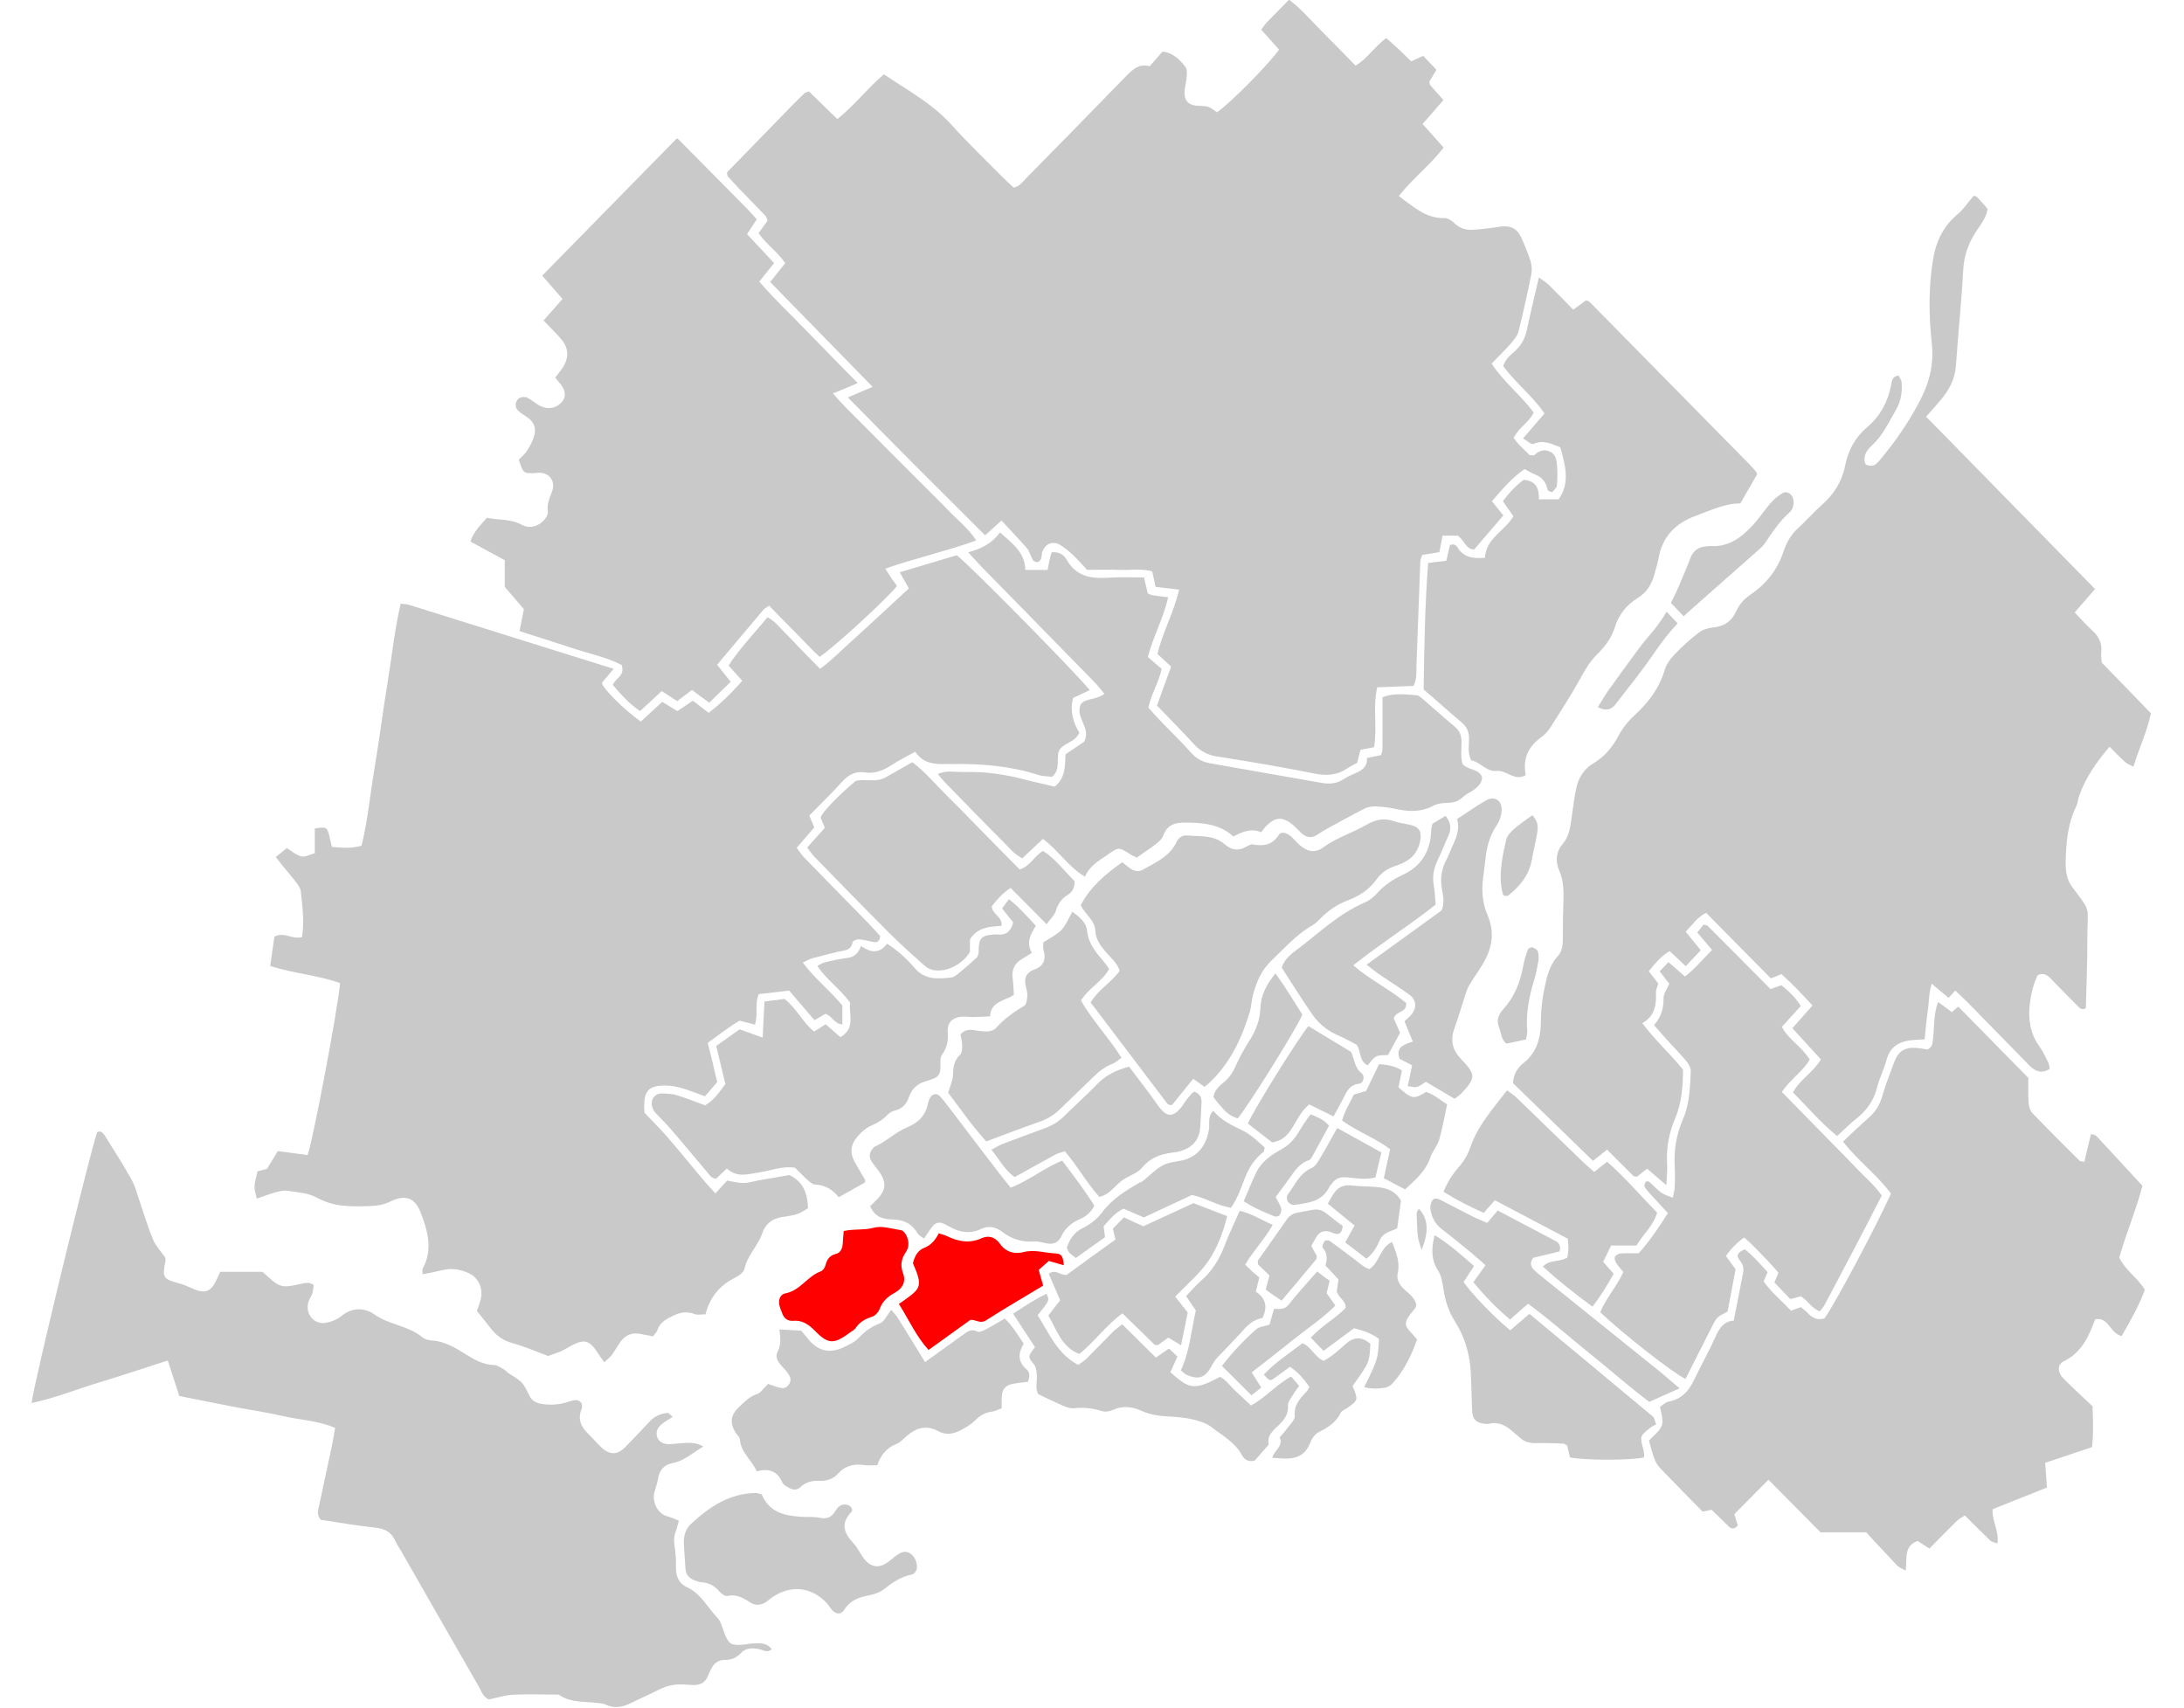
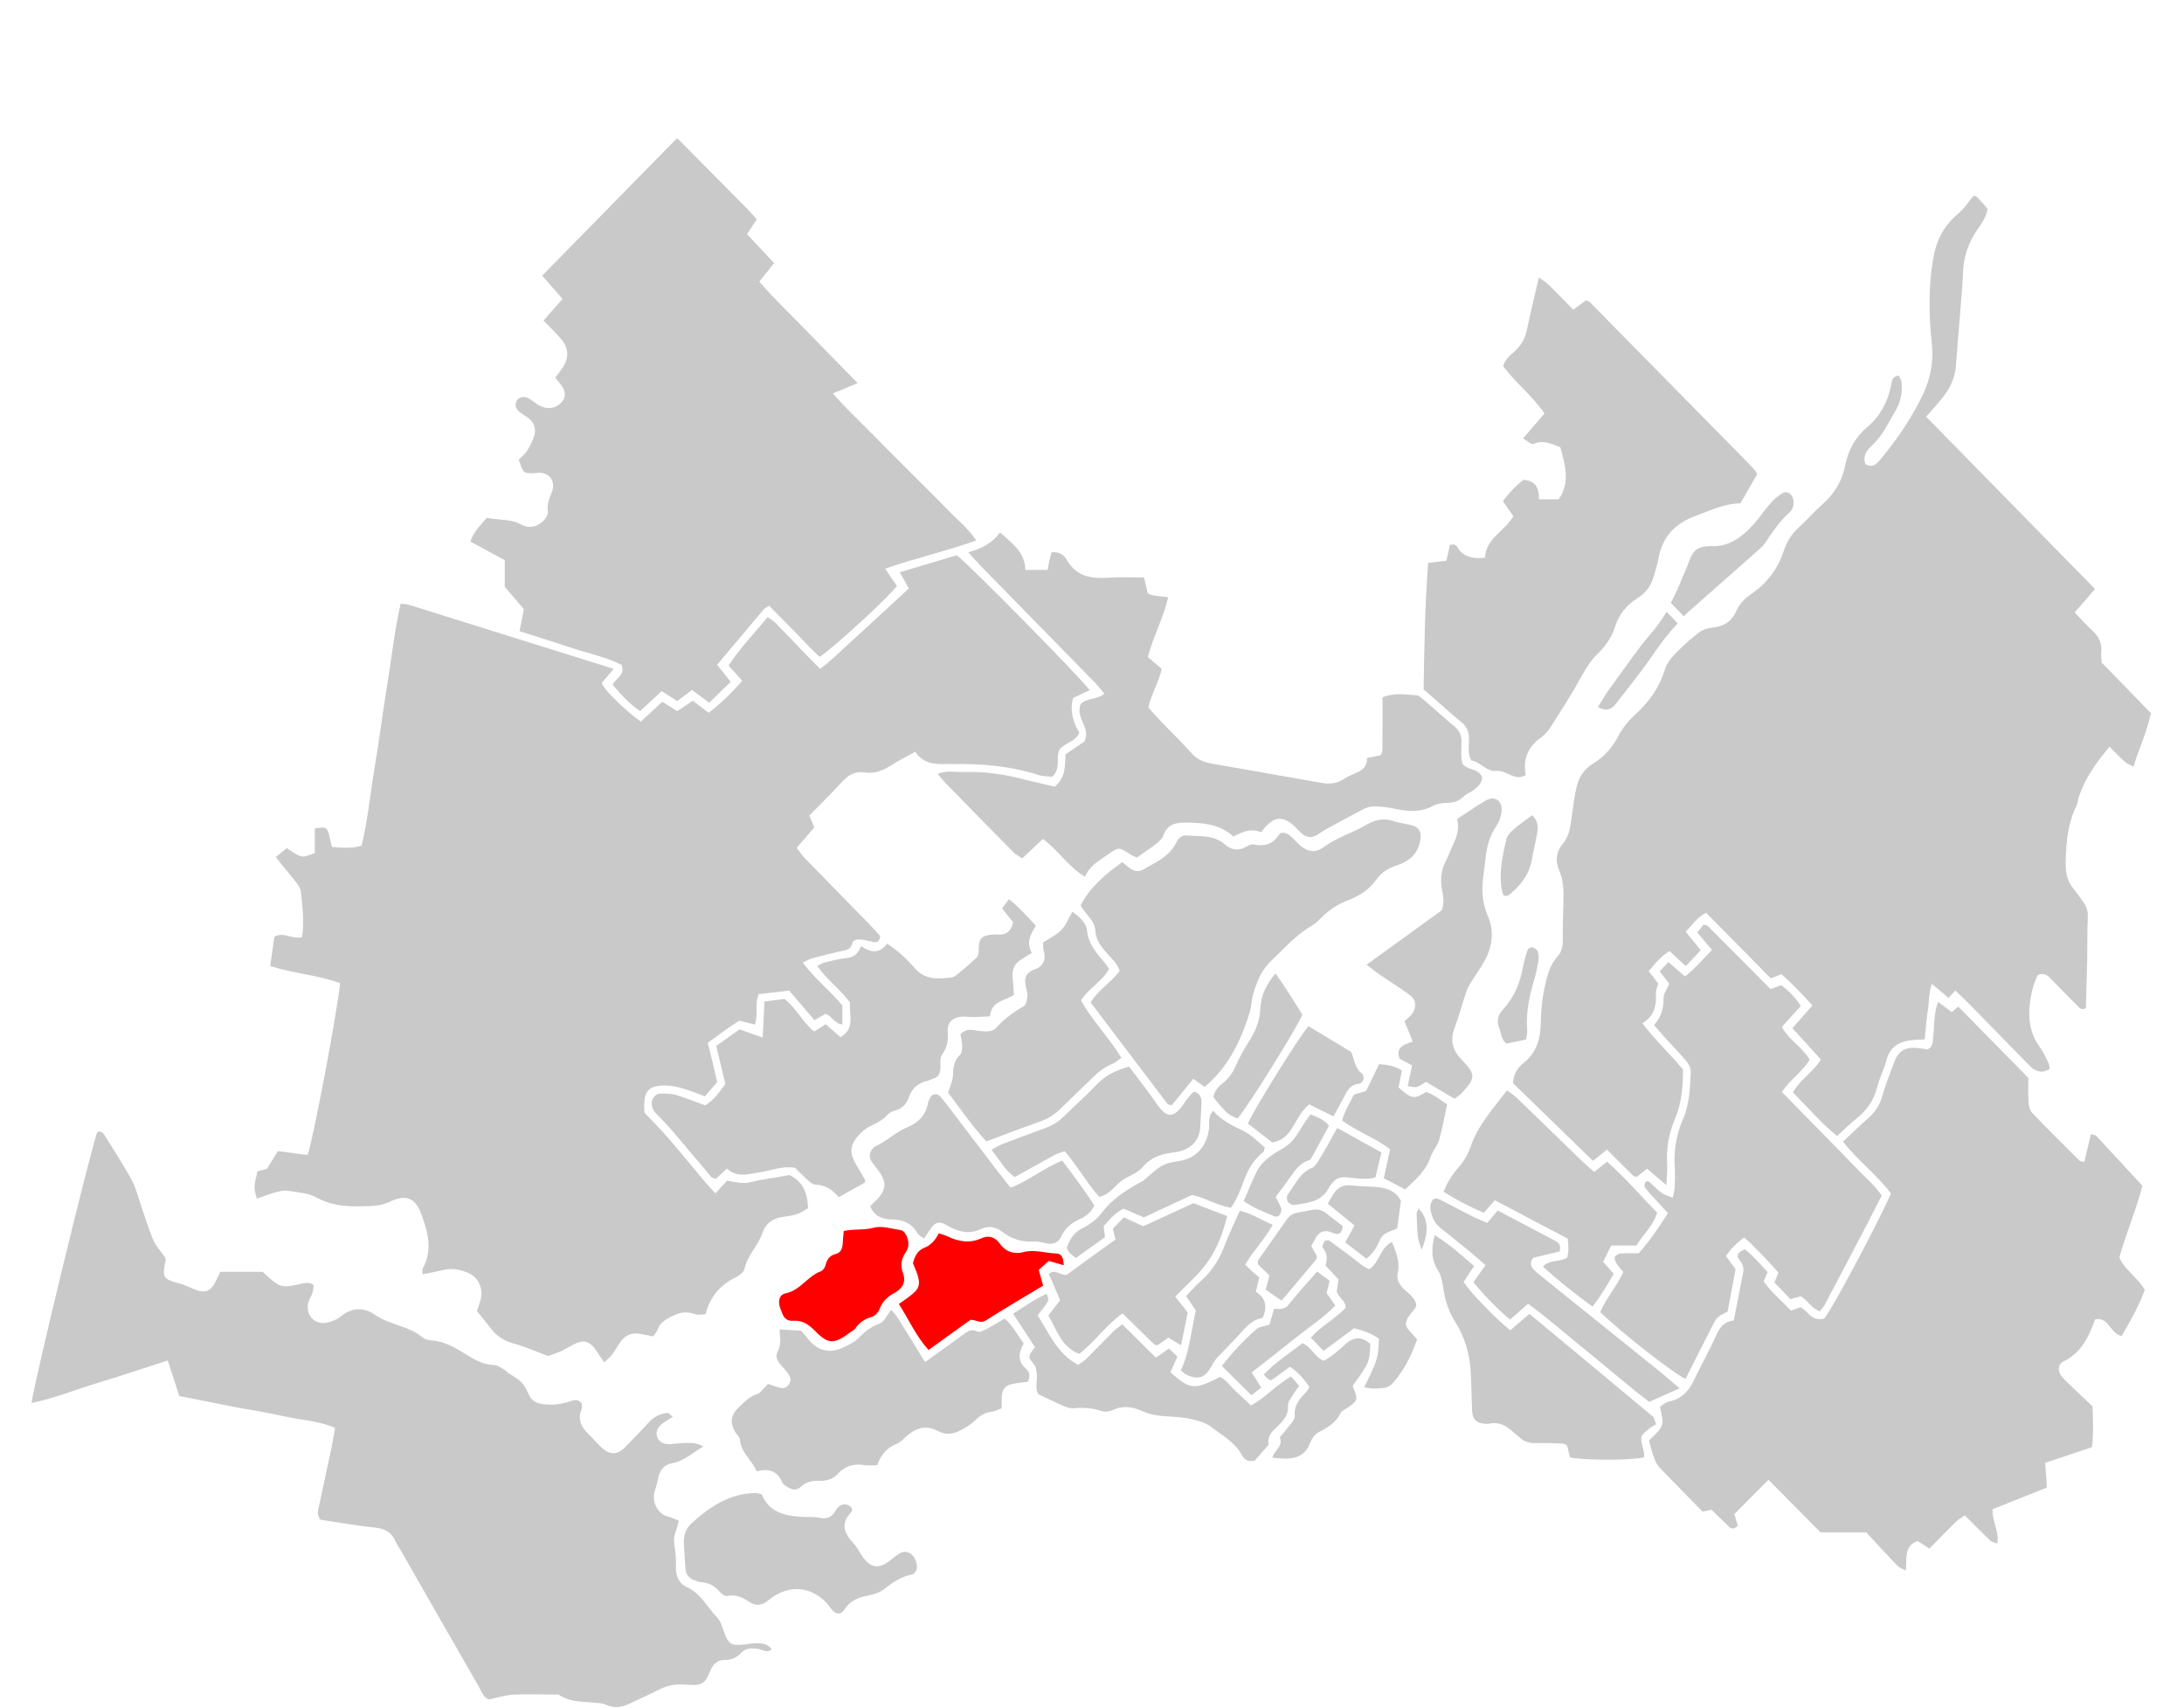
<svg xmlns="http://www.w3.org/2000/svg" width="100%" height="100%" viewBox="0 0 1046 818" version="1.1" xml:space="preserve" style="fill-rule:evenodd;clip-rule:evenodd;stroke-linejoin:round;stroke-miterlimit:1.414;">
  <g transform="matrix(8.711,0,0,8.884,-6546.92,-6034.59)">
-     <path d="M815.959,715.203C815.704,714.972 815.478,714.765 815.21,714.521C815.478,713.356 816.111,712.292 816.396,711.049C815.958,710.996 815.55,710.948 815.102,710.901C815.042,710.63 814.992,710.372 814.919,710.068C814.346,709.904 813.753,710.004 813.172,709.986C812.58,709.965 811.989,709.983 811.338,709.983C811.09,709.722 810.839,709.439 810.561,709.179C810.332,708.971 810.088,708.772 809.825,708.622C809.444,708.415 809.054,708.575 808.887,708.978C808.833,709.102 808.861,709.253 808.811,709.379C808.786,709.458 808.685,709.551 808.613,709.567C808.533,709.578 808.396,709.523 808.357,709.457C808.232,709.253 808.18,708.994 808.033,708.821C807.595,708.323 807.132,707.856 806.63,707.326C806.332,707.59 806.059,707.832 805.731,708.121C803.214,705.667 800.716,703.215 798.184,700.688C798.665,700.487 799.068,700.319 799.547,700.119C797.64,698.206 795.8,696.361 793.915,694.469C794.186,694.131 794.439,693.823 794.742,693.45C794.343,692.863 793.72,692.456 793.276,691.835C793.447,691.606 793.604,691.387 793.773,691.154C793.726,691.059 793.709,690.951 793.638,690.883C793.158,690.382 792.66,689.897 792.173,689.401C791.956,689.172 791.746,688.949 791.573,688.762C791.552,688.659 791.536,688.623 791.543,688.593C791.549,688.566 791.566,688.531 791.594,688.503C792.823,687.272 794.043,686.03 795.271,684.798C795.445,684.625 795.623,684.456 795.798,684.293C795.845,684.253 795.918,684.242 796.044,684.192C796.544,684.669 797.065,685.168 797.606,685.684C798.551,684.951 799.252,684.029 800.167,683.272C801.468,684.132 802.823,684.838 803.881,685.992C804.777,686.964 805.742,687.873 806.681,688.804C806.876,688.999 807.084,689.178 807.303,689.377C807.657,689.303 807.83,689.028 808.044,688.817C809.869,687 811.69,685.178 813.505,683.348C813.867,682.984 814.218,682.684 814.78,682.838C815.02,682.567 815.252,682.316 815.485,682.044C816.069,682.112 816.44,682.482 816.755,682.887C816.858,683.024 816.817,683.283 816.806,683.485C816.791,683.721 816.702,683.962 816.696,684.202C816.678,684.716 816.927,684.952 817.461,684.968C818.014,684.989 818.014,684.989 818.479,685.316C819.104,684.922 821.25,682.818 821.893,681.941C821.581,681.593 821.254,681.244 820.911,680.861C821.026,680.713 821.125,680.569 821.239,680.451C821.629,680.055 822.022,679.667 822.44,679.249C823.161,679.78 823.692,680.422 824.288,680.998C824.886,681.579 825.47,682.174 826.097,682.799C826.769,682.423 827.144,681.758 827.791,681.32C828.026,681.529 828.26,681.72 828.479,681.926C828.708,682.135 828.928,682.358 829.159,682.572C829.365,682.473 829.555,682.393 829.817,682.275C830.046,682.506 830.286,682.754 830.549,683.027C830.395,683.275 830.274,683.466 830.153,683.664C830.174,683.732 830.172,683.811 830.21,683.858C830.438,684.119 830.669,684.37 830.931,684.658C830.731,684.883 830.55,685.089 830.369,685.292C830.187,685.496 830.008,685.698 829.784,685.946C830.176,686.378 830.543,686.784 830.941,687.222C830.195,688.171 829.241,688.885 828.476,689.834C829.266,690.391 829.953,691.048 830.984,691.022C831.17,691.014 831.387,691.155 831.525,691.289C831.832,691.585 832.185,691.677 832.578,691.649C833.058,691.618 833.547,691.557 834.021,691.488C834.594,691.402 834.97,691.558 835.212,692.079C835.4,692.488 835.58,692.907 835.719,693.336C835.784,693.562 835.81,693.821 835.763,694.048C835.552,695.07 835.325,696.09 835.068,697.101C835.006,697.356 834.806,697.584 834.63,697.789C834.309,698.151 833.95,698.483 833.58,698.862C834.226,699.857 835.177,700.542 835.892,701.504C835.644,702.025 835.075,702.316 834.792,702.864C835.042,703.245 835.396,703.513 835.674,703.802C835.804,703.802 835.896,703.827 835.929,703.798C836.181,703.569 836.45,703.458 836.783,703.609C837.087,703.742 837.147,704.027 837.174,704.297C837.203,704.673 837.205,705.057 837.169,705.435C837.151,705.575 836.992,705.693 836.91,705.803C836.779,705.746 836.677,705.733 836.669,705.695C836.585,705.299 836.39,705.006 835.99,704.851C835.801,704.782 835.619,704.666 835.389,704.552C834.699,705.015 834.168,705.642 833.596,706.281C833.815,706.552 834.002,706.786 834.221,707.052C833.682,707.669 833.164,708.26 832.623,708.883C832.164,708.898 832.071,708.353 831.713,708.141C831.449,708.141 831.182,708.141 830.88,708.141C830.819,708.45 830.772,708.711 830.709,709.031C830.403,709.081 830.105,709.13 829.764,709.18C829.729,709.288 829.66,709.414 829.659,709.541C829.589,711.383 829.522,713.229 829.45,715.071C829.432,715.446 829.494,715.835 829.287,716.241C828.64,716.262 827.982,716.29 827.292,716.315C827.029,717.385 827.31,718.472 827.113,719.542C826.851,719.594 826.622,719.639 826.369,719.688C826.308,719.919 826.253,720.155 826.189,720.386C825.999,720.49 825.805,720.578 825.631,720.695C825.072,721.063 824.501,721.091 823.844,720.966C822.073,720.617 820.282,720.323 818.497,720.048C817.98,719.969 817.588,719.776 817.235,719.402C816.572,718.698 815.881,718.011 815.182,717.298C815.443,716.579 815.696,715.903 815.959,715.203Z" style="fill:rgb(201,201,201);fill-rule:nonzero;" />
-   </g>
+     </g>
  <g transform="matrix(8.711,0,0,8.884,-6546.92,-6034.59)">
    <path d="M791.006,737.592C790.786,737.84 790.563,738.094 790.327,738.363C789.822,738.184 789.376,738.002 788.911,737.884C788.582,737.802 788.223,737.765 787.885,737.79C787.239,737.836 786.997,738.132 786.988,738.81C786.979,738.987 787.001,739.159 787.007,739.251C787.464,739.726 787.885,740.131 788.271,740.569C788.959,741.347 789.626,742.158 790.307,742.95C790.49,743.158 790.68,743.351 790.902,743.596C791.133,743.346 791.34,743.125 791.547,742.908C791.855,742.954 792.158,743.036 792.46,743.036C792.731,743.036 793.01,742.944 793.281,742.893C793.857,742.792 794.439,742.701 794.969,742.609C795.744,742.974 795.968,743.594 795.996,744.396C795.814,744.499 795.623,744.638 795.399,744.71C795.135,744.796 794.855,744.83 794.585,744.868C794.054,744.945 793.66,745.223 793.49,745.722C793.253,746.418 792.664,746.925 792.501,747.666C792.458,747.854 792.189,748.041 791.981,748.142C791.152,748.548 790.606,749.18 790.356,750.115C790.141,750.115 789.924,750.168 789.752,750.098C789.356,749.96 789.008,749.994 788.643,750.162C788.267,750.344 787.878,750.5 787.721,750.948C787.678,751.069 787.575,751.171 787.478,751.302C787.224,751.254 786.996,751.212 786.758,751.169C786.299,751.085 785.935,751.241 785.668,751.617C785.509,751.843 785.373,752.089 785.207,752.306C785.103,752.438 784.971,752.535 784.795,752.702C784.643,752.491 784.524,752.335 784.417,752.169C783.999,751.529 783.683,751.44 783.038,751.775C782.822,751.882 782.613,752.019 782.392,752.116C782.138,752.22 781.872,752.301 781.704,752.362C781.011,752.111 780.404,751.844 779.773,751.677C779.272,751.543 778.887,751.297 778.58,750.906C778.323,750.58 778.056,750.26 777.788,749.936C777.869,749.699 777.951,749.504 778.001,749.307C778.148,748.694 777.869,748.106 777.273,747.867C776.85,747.694 776.412,747.615 775.951,747.723C775.586,747.81 775.216,747.875 774.805,747.96C774.805,747.823 774.772,747.715 774.811,747.648C775.384,746.616 775.082,745.609 774.697,744.627C774.378,743.815 773.843,743.647 773.019,744.038C772.664,744.21 772.31,744.267 771.917,744.278C770.907,744.314 769.936,744.34 768.991,743.827C768.521,743.57 767.927,743.539 767.38,743.456C767.151,743.42 766.898,743.49 766.667,743.552C766.338,743.645 766.016,743.77 765.688,743.879C765.518,743.242 765.518,743.242 765.726,742.408C765.872,742.372 766.035,742.33 766.248,742.274C766.425,741.99 766.623,741.67 766.846,741.316C767.406,741.386 767.949,741.461 768.481,741.531C768.772,740.777 770.142,733.662 770.268,732.263C769.046,731.824 767.715,731.748 766.425,731.339C766.512,730.75 766.587,730.245 766.656,729.759C767.193,729.472 767.65,729.932 768.174,729.778C768.309,728.97 768.199,728.145 768.11,727.329C768.089,727.11 767.905,726.894 767.757,726.709C767.437,726.311 767.086,725.931 766.733,725.464C766.976,725.276 767.162,725.125 767.338,724.985C767.62,725.152 767.861,725.367 768.144,725.431C768.35,725.48 768.601,725.327 768.877,725.261C768.877,724.788 768.877,724.356 768.877,723.927C769.471,723.829 769.533,723.855 769.641,724.194C769.704,724.423 769.753,724.653 769.814,724.917C770.371,724.967 770.877,725.016 771.448,724.852C771.802,723.442 771.929,721.991 772.178,720.563C772.437,719.084 772.616,717.603 772.869,716.125C773.11,714.695 773.256,713.246 773.599,711.808C773.793,711.829 773.933,711.831 774.06,711.87C777.777,713.009 781.494,714.148 785.314,715.322C785.053,715.618 784.857,715.843 784.668,716.059C784.61,716.278 785.86,717.511 786.801,718.163C787.175,717.823 787.556,717.476 787.98,717.098C788.251,717.259 788.506,717.41 788.811,717.598C789.082,717.415 789.361,717.236 789.663,717.036C789.966,717.265 790.232,717.47 790.533,717.691C791.215,717.176 791.808,716.609 792.378,715.96C792.128,715.689 791.897,715.438 791.625,715.142C792.247,714.205 793.029,713.429 793.764,712.537C794.206,712.762 794.469,713.133 794.783,713.433C795.088,713.717 795.366,714.032 795.661,714.327C795.974,714.644 796.299,714.96 796.657,715.319C797.303,714.86 797.807,714.34 798.347,713.866C798.868,713.407 799.385,712.937 799.902,712.47C800.443,711.985 800.98,711.491 801.539,710.986C801.366,710.682 801.222,710.424 801.038,710.113C802.142,709.791 803.17,709.488 804.172,709.195C804.851,709.69 810.801,715.616 811.482,716.466C811.168,716.612 810.864,716.751 810.566,716.892C810.383,717.592 810.567,718.205 810.912,718.764C810.683,719.267 810.135,719.29 809.833,719.66C809.586,720.089 809.937,720.703 809.412,721.139C809.181,721.111 808.893,721.116 808.64,721.035C807.094,720.548 805.504,720.425 803.901,720.453C803.797,720.455 803.691,720.447 803.589,720.449C802.947,720.47 802.328,720.428 801.888,719.788C801.429,720.039 800.994,720.249 800.591,720.507C800.136,720.799 799.66,720.986 799.114,720.903C798.576,720.822 798.194,721.049 797.841,721.437C797.279,722.043 796.668,722.622 796.067,723.228C796.159,723.443 796.237,723.624 796.338,723.872C796.042,724.207 795.729,724.564 795.371,724.967C795.519,725.155 795.646,725.357 795.81,725.518C796.956,726.679 798.122,727.832 799.278,728.997C799.521,729.242 799.753,729.497 799.96,729.719C799.938,729.995 799.812,730.082 799.606,730.049C799.335,730 799.073,729.919 798.801,729.901C798.686,729.89 798.464,729.978 798.449,730.05C798.362,730.529 797.972,730.491 797.648,730.571C797.173,730.684 796.702,730.795 796.23,730.923C796.07,730.964 795.919,731.058 795.708,731.155C796.377,732.035 797.21,732.669 797.883,733.466C797.883,733.797 797.883,734.13 797.883,734.49C797.438,734.461 797.321,734.03 796.955,733.915C796.773,734.018 796.569,734.132 796.351,734.259C795.875,733.718 795.419,733.197 794.955,732.663C794.379,732.727 793.832,732.796 793.29,732.856C793.042,733.391 793.267,733.94 793.077,734.497C792.814,734.435 792.559,734.37 792.223,734.286C791.659,734.621 791.079,735.054 790.481,735.483C790.585,735.879 790.669,736.212 790.752,736.545C790.818,736.868 790.904,737.203 791.006,737.592Z" style="fill:rgb(201,201,201);fill-rule:nonzero;" />
  </g>
  <g transform="matrix(8.711,0,0,8.884,-6546.92,-6034.59)">
    <path d="M782.094,699.622C782.272,699.392 782.41,699.235 782.519,699.06C782.866,698.527 782.833,698.011 782.415,697.538C782.122,697.199 781.793,696.891 781.453,696.542C781.807,696.146 782.129,695.789 782.497,695.38C782.099,694.933 781.718,694.502 781.381,694.123C783.862,691.643 786.293,689.212 788.78,686.727C788.717,686.736 788.751,686.721 788.785,686.732C788.818,686.739 788.847,686.753 788.876,686.781C790.138,688.029 791.399,689.279 792.655,690.526C792.827,690.7 792.987,690.88 793.179,691.088C793,691.358 792.832,691.599 792.641,691.885C793.136,692.406 793.618,692.906 794.13,693.447C793.863,693.768 793.609,694.088 793.314,694.447C794.168,695.412 795.109,696.28 796.002,697.186C796.88,698.082 797.773,698.957 798.724,699.915C798.435,700.036 798.225,700.125 798.015,700.211C797.827,700.289 797.636,700.363 797.369,700.47C797.885,701.079 798.423,701.569 798.933,702.074C799.454,702.587 799.97,703.097 800.495,703.618C801.04,704.155 801.585,704.689 802.132,705.224C802.654,705.741 803.187,706.244 803.694,706.763C804.193,707.281 804.78,707.709 805.245,708.398C803.558,708.993 801.904,709.346 800.241,709.919C800.376,710.122 800.483,710.29 800.595,710.454C800.698,710.592 800.796,710.725 800.887,710.85C800.319,711.558 797.449,714.141 796.635,714.674C796.156,714.257 795.723,713.767 795.254,713.311C794.784,712.85 794.322,712.383 793.858,711.918C793.718,712.01 793.621,712.05 793.551,712.125C792.71,713.1 791.874,714.076 790.997,715.099C791.243,715.408 791.474,715.686 791.745,716.021C791.36,716.386 790.986,716.747 790.562,717.143C790.235,716.91 789.938,716.697 789.616,716.458C789.345,716.657 789.095,716.841 788.804,717.058C788.535,716.89 788.252,716.711 787.95,716.521C787.554,716.879 787.174,717.228 786.762,717.597C786.157,717.201 785.7,716.686 785.258,716.185C785.412,715.812 785.95,715.697 785.748,715.113C784.911,714.683 783.923,714.495 782.977,714.183C782.052,713.882 781.124,713.599 780.134,713.288C780.214,712.89 780.286,712.53 780.372,712.1C780.054,711.742 779.715,711.346 779.322,710.901C779.322,710.472 779.322,709.994 779.322,709.463C778.688,709.127 778.083,708.804 777.433,708.46C777.603,707.933 777.977,707.585 778.341,707.177C778.982,707.313 779.642,707.221 780.254,707.554C780.649,707.766 781.086,707.67 781.42,707.366C781.561,707.239 781.717,707.006 781.691,706.845C781.623,706.431 781.795,706.112 781.925,705.749C782.123,705.22 781.791,704.761 781.237,704.747C781.133,704.745 781.03,704.768 780.925,704.771C780.346,704.781 780.346,704.781 780.09,704.05C780.24,703.891 780.441,703.738 780.566,703.535C780.729,703.278 780.878,702.996 780.956,702.703C781.048,702.345 780.922,702.015 780.602,701.791C780.429,701.67 780.247,701.57 780.089,701.432C779.925,701.286 779.86,701.08 779.981,700.87C780.093,700.666 780.378,700.599 780.625,700.734C780.804,700.834 780.966,700.964 781.145,701.08C781.541,701.327 781.984,701.322 782.306,701.077C782.632,700.834 782.718,700.515 782.522,700.167C782.426,699.996 782.273,699.846 782.094,699.622Z" style="fill:rgb(201,201,201);fill-rule:nonzero;" />
  </g>
  <g transform="matrix(8.711,0,0,8.884,-6546.92,-6034.59)">
    <path d="M866.621,755.075C866.642,755.833 866.679,756.521 866.59,757.274C865.736,757.551 864.886,757.835 864.015,758.121C864.049,758.595 864.077,758.999 864.11,759.454C863.089,759.85 862.095,760.239 861.125,760.62C861.082,761.278 861.499,761.803 861.385,762.47C861.223,762.408 861.078,762.388 860.993,762.309C860.537,761.881 860.095,761.44 859.597,760.955C859.454,761.053 859.273,761.142 859.134,761.276C858.633,761.755 858.148,762.247 857.65,762.744C857.392,762.58 857.193,762.452 857.007,762.334C856.226,762.602 856.431,763.282 856.349,763.927C856.152,763.823 855.988,763.772 855.882,763.664C855.299,763.065 854.73,762.454 854.175,761.869C853.287,761.869 852.491,761.869 851.664,761.869C850.721,760.931 849.784,760.008 848.8,759.033C848.137,759.688 847.525,760.294 846.925,760.887C847.001,761.134 847.061,761.325 847.114,761.496C846.952,761.685 846.796,761.711 846.638,761.57C846.307,761.26 845.99,760.949 845.668,760.648C845.504,760.679 845.369,760.71 845.181,760.752C844.414,759.986 843.624,759.206 842.848,758.411C842.708,758.265 842.592,758.081 842.526,757.89C842.403,757.574 842.325,757.239 842.231,756.916C843.075,756.129 843.075,756.129 842.835,755.104C842.983,755.008 843.142,754.852 843.319,754.819C844.001,754.691 844.409,754.274 844.7,753.673C845.096,752.861 845.55,752.074 845.925,751.251C846.128,750.813 846.375,750.491 846.894,750.453C847.075,749.554 847.239,748.702 847.411,747.852C847.464,747.583 847.368,747.384 847.207,747.186C846.982,746.904 847.173,746.748 847.502,746.609C847.932,746.946 848.326,747.372 848.754,747.842C848.69,747.992 848.621,748.15 848.535,748.341C848.946,748.917 849.514,749.371 850.04,749.918C850.215,749.856 850.37,749.798 850.579,749.727C850.683,749.817 850.834,749.908 850.946,750.032C851.201,750.312 851.495,750.449 851.876,750.338C852.365,749.718 854.691,745.447 855.537,743.609C854.787,742.613 853.726,741.844 852.898,740.805C853.374,740.367 853.821,739.94 854.294,739.534C854.648,739.23 854.894,738.88 855.033,738.428C855.221,737.796 855.461,737.178 855.696,736.565C855.936,735.919 856.291,735.703 856.967,735.755C857.171,735.776 857.373,735.817 857.545,735.84C857.855,735.694 857.823,735.429 857.855,735.194C857.927,734.577 857.876,733.942 858.127,733.277C858.402,733.474 858.641,733.649 858.881,733.825C859.031,733.699 859.155,733.595 859.235,733.527C860.504,734.79 861.756,736.04 863.089,737.371C863.089,737.737 863.07,738.225 863.103,738.707C863.118,738.898 863.183,739.138 863.312,739.269C864.165,740.14 865.038,740.991 865.907,741.837C865.948,741.877 866.034,741.869 866.165,741.899C866.285,741.41 866.406,740.917 866.531,740.404C866.635,740.434 866.76,740.434 866.825,740.498C867.664,741.378 868.495,742.269 869.361,743.188C869.015,744.5 868.465,745.746 868.09,747.054C868.408,747.734 869.078,748.121 869.495,748.794C869.169,749.66 868.695,750.484 868.219,751.287C867.579,751.155 867.507,750.225 866.76,750.388C866.411,751.327 866.013,752.176 865.045,752.643C864.656,752.828 864.692,753.264 865.045,753.602C865.547,754.093 866.064,754.558 866.621,755.075Z" style="fill:rgb(201,201,201);fill-rule:nonzero;" />
  </g>
  <g transform="matrix(8.711,0,0,8.884,-6546.92,-6034.59)">
-     <path d="M849.54,738.13C850.056,738.651 850.521,739.117 850.989,739.583C851.428,740.026 851.877,740.469 852.319,740.912C852.787,741.38 853.257,741.843 853.716,742.318C854.148,742.759 854.638,743.155 855.028,743.714C854,745.7 852.943,747.652 851.887,749.611C851.825,749.72 851.731,749.823 851.629,749.95C851.172,749.806 850.984,749.383 850.582,749.144C850.432,749.183 850.239,749.237 850.002,749.295C849.731,749.013 849.441,748.718 849.129,748.399C849.199,748.235 849.264,748.081 849.35,747.873C849.162,747.664 848.96,747.427 848.745,747.21C848.331,746.8 847.933,746.364 847.467,745.974C847.05,746.262 846.744,746.578 846.459,746.969C846.636,747.205 846.798,747.424 846.993,747.686C846.847,748.443 846.7,749.217 846.555,749.963C845.967,750.268 845.961,750.265 845.718,750.734C845.226,751.684 844.736,752.646 844.239,753.6C843.538,753.269 840.848,751.205 839.551,750.005C839.863,749.253 840.446,748.636 840.825,747.83C840.707,747.693 840.565,747.555 840.459,747.392C840.394,747.288 840.315,747.127 840.355,747.035C840.385,746.935 840.551,746.844 840.667,746.837C841.01,746.811 841.356,746.827 841.666,746.827C842.299,746.123 842.788,745.414 843.272,744.66C842.956,744.322 842.668,744.019 842.387,743.719C842.244,743.572 842.1,743.415 841.991,743.243C841.955,743.181 842.006,743.054 842.048,742.972C842.069,742.949 842.194,742.933 842.234,742.963C842.469,743.162 842.685,743.401 842.937,743.578C843.084,743.683 843.29,743.724 843.542,743.831C843.587,743.587 843.637,743.43 843.646,743.269C843.661,742.922 843.667,742.578 843.65,742.226C843.588,741.308 843.726,740.433 844.105,739.585C844.464,738.777 844.489,737.894 844.529,737.024C844.538,736.84 844.417,736.627 844.294,736.476C843.956,736.08 843.584,735.708 843.231,735.33C843.001,735.076 842.77,734.815 842.507,734.524C842.904,734.092 843.038,733.626 843.033,733.08C843.029,732.832 843.224,732.581 843.347,732.296C843.196,732.103 843.027,731.886 842.819,731.625C842.98,731.459 843.134,731.299 843.301,731.127C843.627,731.405 843.912,731.649 844.21,731.904C844.772,731.484 845.189,730.969 845.699,730.474C845.414,730.143 845.172,729.865 844.887,729.536C845.002,729.39 845.118,729.241 845.221,729.115C845.316,729.129 845.348,729.129 845.38,729.136C845.412,729.153 845.446,729.162 845.471,729.189C846.616,730.307 847.749,731.429 848.911,732.582C849.106,732.514 849.292,732.448 849.515,732.373C849.904,732.687 850.286,733.023 850.578,733.495C850.229,733.871 849.9,734.224 849.539,734.618C849.9,735.306 850.624,735.679 851.069,736.38C850.702,737.021 850.013,737.422 849.54,738.13Z" style="fill:rgb(201,201,201);fill-rule:nonzero;" />
+     <path d="M849.54,738.13C850.056,738.651 850.521,739.117 850.989,739.583C851.428,740.026 851.877,740.469 852.319,740.912C852.787,741.38 853.257,741.843 853.716,742.318C854.148,742.759 854.638,743.155 855.028,743.714C854,745.7 852.943,747.652 851.887,749.611C851.825,749.72 851.731,749.823 851.629,749.95C851.172,749.806 850.984,749.383 850.582,749.144C850.432,749.183 850.239,749.237 850.002,749.295C849.731,749.013 849.441,748.718 849.129,748.399C849.199,748.235 849.264,748.081 849.35,747.873C849.162,747.664 848.96,747.427 848.745,747.21C848.331,746.8 847.933,746.364 847.467,745.974C847.05,746.262 846.744,746.578 846.459,746.969C846.636,747.205 846.798,747.424 846.993,747.686C846.847,748.443 846.7,749.217 846.555,749.963C845.967,750.268 845.961,750.265 845.718,750.734C845.226,751.684 844.736,752.646 844.239,753.6C843.538,753.269 840.848,751.205 839.551,750.005C839.863,749.253 840.446,748.636 840.825,747.83C840.707,747.693 840.565,747.555 840.459,747.392C840.394,747.288 840.315,747.127 840.355,747.035C840.385,746.935 840.551,746.844 840.667,746.837C841.01,746.811 841.356,746.827 841.666,746.827C842.299,746.123 842.788,745.414 843.272,744.66C842.244,743.572 842.1,743.415 841.991,743.243C841.955,743.181 842.006,743.054 842.048,742.972C842.069,742.949 842.194,742.933 842.234,742.963C842.469,743.162 842.685,743.401 842.937,743.578C843.084,743.683 843.29,743.724 843.542,743.831C843.587,743.587 843.637,743.43 843.646,743.269C843.661,742.922 843.667,742.578 843.65,742.226C843.588,741.308 843.726,740.433 844.105,739.585C844.464,738.777 844.489,737.894 844.529,737.024C844.538,736.84 844.417,736.627 844.294,736.476C843.956,736.08 843.584,735.708 843.231,735.33C843.001,735.076 842.77,734.815 842.507,734.524C842.904,734.092 843.038,733.626 843.033,733.08C843.029,732.832 843.224,732.581 843.347,732.296C843.196,732.103 843.027,731.886 842.819,731.625C842.98,731.459 843.134,731.299 843.301,731.127C843.627,731.405 843.912,731.649 844.21,731.904C844.772,731.484 845.189,730.969 845.699,730.474C845.414,730.143 845.172,729.865 844.887,729.536C845.002,729.39 845.118,729.241 845.221,729.115C845.316,729.129 845.348,729.129 845.38,729.136C845.412,729.153 845.446,729.162 845.471,729.189C846.616,730.307 847.749,731.429 848.911,732.582C849.106,732.514 849.292,732.448 849.515,732.373C849.904,732.687 850.286,733.023 850.578,733.495C850.229,733.871 849.9,734.224 849.539,734.618C849.9,735.306 850.624,735.679 851.069,736.38C850.702,737.021 850.013,737.422 849.54,738.13Z" style="fill:rgb(201,201,201);fill-rule:nonzero;" />
  </g>
  <g transform="matrix(8.711,0,0,8.884,-6546.92,-6034.59)">
    <path d="M808.909,724.488C808.524,724.842 808.17,725.171 807.771,725.538C807.599,725.424 807.417,725.334 807.283,725.198C806.021,723.949 804.762,722.691 803.512,721.429C803.399,721.316 803.291,721.174 803.127,720.987C803.61,720.781 804.056,720.886 804.482,720.883C804.899,720.876 805.321,720.876 805.736,720.91C806.179,720.948 806.632,721.014 807.074,721.098C807.482,721.173 807.886,721.286 808.292,721.381C808.73,721.483 809.165,721.581 809.556,721.671C810.17,721.186 810.121,720.529 810.154,719.926C810.543,719.671 810.883,719.442 811.181,719.244C811.58,718.494 810.678,717.984 810.982,717.236C811.255,716.886 811.84,717.01 812.287,716.665C812.095,716.436 811.933,716.227 811.75,716.042C809.688,713.972 807.618,711.906 805.554,709.837C805.319,709.599 805.087,709.342 804.799,709.036C805.544,708.847 806.12,708.547 806.554,707.965C807.194,708.55 807.917,709.002 807.944,709.988C808.353,709.988 808.725,709.988 809.17,709.988C809.202,709.822 809.226,709.663 809.262,709.503C809.298,709.342 809.347,709.185 809.387,709.04C809.806,708.989 810.075,709.186 810.225,709.452C810.77,710.381 811.621,710.468 812.567,710.405C813.185,710.365 813.81,710.392 814.469,710.392C814.545,710.712 814.61,710.972 814.673,711.25C814.754,711.284 814.844,711.341 814.944,711.356C815.212,711.397 815.476,711.419 815.794,711.46C815.537,712.606 814.968,713.576 814.679,714.683C814.914,714.878 815.154,715.079 815.437,715.321C815.299,716.013 814.88,716.633 814.707,717.41C814.939,717.664 815.194,717.945 815.462,718.215C815.997,718.763 816.559,719.285 817.068,719.853C817.374,720.189 817.721,720.348 818.146,720.42C820.167,720.765 822.187,721.112 824.209,721.463C824.634,721.537 825.033,721.525 825.414,721.283C825.644,721.137 825.908,721.022 826.163,720.913C826.508,720.764 826.759,720.55 826.723,720.127C827.007,720.069 827.244,720.023 827.492,719.973C827.515,719.881 827.576,719.785 827.576,719.691C827.584,718.753 827.58,717.816 827.58,716.851C828.234,716.601 828.851,716.705 829.464,716.747C829.584,716.758 829.708,716.874 829.814,716.961C830.4,717.454 830.971,717.962 831.564,718.448C831.829,718.668 831.927,718.927 831.925,719.263C831.923,719.673 831.863,720.095 831.991,720.464C832.31,720.792 832.847,720.698 833.049,721.137C833.07,721.466 832.845,721.651 832.63,721.822C832.442,721.968 832.192,722.051 832.021,722.217C831.777,722.447 831.51,722.536 831.179,722.544C830.908,722.549 830.607,722.578 830.373,722.7C829.679,723.067 828.977,723.017 828.251,722.862C827.915,722.788 827.563,722.752 827.222,722.738C827.021,722.726 826.794,722.759 826.618,722.843C825.9,723.197 825.206,723.578 824.504,723.953C824.316,724.053 824.15,724.173 823.968,724.279C823.656,724.464 823.372,724.41 823.114,724.171C822.911,723.983 822.725,723.763 822.501,723.612C822.009,723.287 821.645,723.341 821.206,723.776C821.104,723.87 821.028,723.982 820.908,724.13C820.382,723.901 819.894,724.091 819.381,724.359C818.641,723.689 817.717,723.613 816.77,723.609C816.216,723.599 815.74,723.696 815.523,724.317C815.461,724.497 815.275,724.642 815.117,724.766C814.786,725.017 814.433,725.245 814.069,725.495C813.928,725.429 813.802,725.384 813.693,725.307C813.066,724.911 813.077,724.919 812.427,725.366C811.968,725.677 811.475,725.938 811.223,726.529C810.288,725.975 809.743,725.087 808.909,724.488Z" style="fill:rgb(201,201,201);fill-rule:nonzero;" />
  </g>
  <g transform="matrix(8.711,0,0,8.884,-6546.92,-6034.59)">
    <path d="M817.795,737.856C817.546,737.678 817.383,737.569 817.175,737.419C816.769,737.912 816.376,738.386 816,738.84C815.917,738.827 815.881,738.83 815.849,738.819C815.821,738.807 815.784,738.798 815.76,738.773C814.361,736.961 812.953,735.146 811.532,733.303C811.953,732.615 812.654,732.238 813.128,731.603C813.011,731.19 812.667,730.924 812.402,730.624C812.096,730.273 811.816,729.921 811.793,729.447C811.764,728.862 811.25,728.577 810.985,728.07C811.5,727.087 812.335,726.393 813.276,725.742C813.421,725.853 813.572,725.986 813.735,726.096C813.955,726.244 814.205,726.264 814.424,726.138C815.112,725.749 815.873,725.439 816.251,724.667C816.376,724.408 816.582,724.278 816.824,724.302C817.536,724.366 818.295,724.254 818.907,724.781C819.257,725.079 819.637,725.153 820.066,724.922C820.184,724.86 820.334,724.762 820.451,724.784C821.041,724.893 821.522,724.821 821.885,724.263C822.005,724.08 822.287,724.159 822.461,724.284C822.652,724.425 822.805,724.62 822.985,724.783C823.417,725.166 823.854,725.281 824.315,724.949C825.059,724.415 825.932,724.161 826.711,723.72C827.191,723.449 827.667,723.343 828.206,723.532C828.5,723.633 828.817,723.662 829.122,723.736C829.593,723.844 829.743,724.09 829.655,724.572C829.57,725.043 829.335,725.42 828.926,725.663C828.723,725.787 828.488,725.879 828.263,725.953C827.854,726.089 827.508,726.317 827.254,726.666C826.854,727.219 826.308,727.565 825.672,727.801C825.11,728.011 824.618,728.328 824.193,728.755C824.047,728.901 823.888,729.052 823.713,729.153C822.854,729.632 822.204,730.372 821.49,731.032C820.923,731.553 820.644,732.209 820.456,732.919C820.374,733.22 820.371,733.542 820.277,733.839C819.839,735.241 819.219,736.541 818.13,737.568C818.045,737.656 817.938,737.739 817.795,737.856Z" style="fill:rgb(201,201,201);fill-rule:nonzero;" />
  </g>
  <g transform="matrix(8.711,0,0,8.884,-6546.92,-6034.59)">
    <path d="M791.53,742.256C791.252,742.519 791.095,742.66 790.935,742.813C790.841,742.779 790.72,742.761 790.664,742.7C789.956,741.885 789.262,741.054 788.552,740.246C788.257,739.907 787.936,739.589 787.62,739.267C787.422,739.064 787.337,738.743 787.449,738.516C787.55,738.314 787.736,738.204 787.957,738.211C788.228,738.219 788.514,738.223 788.772,738.3C789.294,738.457 789.81,738.663 790.334,738.85C790.833,738.579 791.109,738.139 791.451,737.702C791.29,737.039 791.124,736.37 790.947,735.648C791.398,735.336 791.819,735.044 792.232,734.754C792.667,734.905 793.045,735.039 793.501,735.197C793.537,734.506 793.568,733.89 793.601,733.254C793.998,733.203 794.338,733.159 794.697,733.113C795.352,733.595 795.694,734.373 796.332,734.873C796.55,734.741 796.751,734.616 796.965,734.479C797.242,734.716 797.501,734.943 797.777,735.175C798.626,734.696 798.223,733.931 798.308,733.313C797.777,732.594 797.037,732.099 796.504,731.336C796.67,731.256 796.782,731.175 796.906,731.147C797.308,731.051 797.718,730.955 798.135,730.908C798.517,730.866 798.761,730.675 798.907,730.262C799.429,730.616 799.917,730.7 800.34,730.138C800.935,730.502 801.424,730.956 801.853,731.446C802.433,732.102 803.138,732.037 803.872,731.959C804.022,731.938 804.183,731.813 804.31,731.706C804.664,731.423 804.998,731.123 805.307,730.854C805.341,730.74 805.375,730.669 805.375,730.604C805.372,729.865 805.491,729.708 806.133,729.645C806.237,729.635 806.342,729.633 806.445,729.641C806.907,729.681 807.156,729.453 807.275,728.985C807.088,728.757 806.894,728.52 806.663,728.235C806.767,728.09 806.882,727.944 807.041,727.735C807.603,728.168 808.036,728.66 808.521,729.171C808.244,729.614 807.966,730.067 808.304,730.631C808.09,730.762 807.919,730.868 807.745,730.969C807.335,731.206 807.183,731.559 807.248,732.029C807.288,732.3 807.293,732.58 807.314,732.898C806.798,733.216 806.048,733.252 806.002,734.051C805.627,734.072 805.356,734.089 805.082,734.091C804.873,734.095 804.663,734.055 804.457,734.07C803.962,734.099 803.639,734.383 803.677,734.865C803.714,735.337 803.656,735.719 803.365,736.118C803.219,736.306 803.297,736.645 803.268,736.924C803.249,737.153 803.143,737.32 802.921,737.396C802.792,737.445 802.66,737.5 802.526,737.535C802.049,737.654 801.714,737.926 801.55,738.39C801.414,738.777 801.18,739.04 800.755,739.134C800.595,739.17 800.434,739.28 800.317,739.405C800.067,739.661 799.775,739.81 799.45,739.956C799.175,740.073 798.922,740.295 798.721,740.524C798.283,741.045 798.283,741.459 798.646,742.049C798.802,742.32 798.962,742.583 799.124,742.85C799.139,742.876 799.126,742.916 799.126,743.008C798.684,743.251 798.214,743.511 797.684,743.802C797.372,743.422 796.955,743.139 796.393,743.122C796.247,743.118 796.084,742.974 795.956,742.862C795.725,742.659 795.505,742.426 795.282,742.216C794.591,742.1 793.961,742.371 793.312,742.465C792.708,742.553 792.104,742.771 791.53,742.256Z" style="fill:rgb(201,201,201);fill-rule:nonzero;" />
  </g>
  <g transform="matrix(8.711,0,0,8.884,-6546.92,-6034.59)">
    <path d="M802.429,752.691C803.168,752.17 803.821,751.71 804.465,751.253C804.721,751.074 804.946,750.864 805.318,751.045C805.425,751.104 805.642,750.991 805.796,750.915C806.132,750.741 806.456,750.543 806.812,750.341C807.25,750.747 807.525,751.229 807.853,751.695C807.557,752.187 807.506,752.659 807.999,753.071C808.222,753.259 808.182,753.498 808.084,753.753C807.791,753.791 807.488,753.813 807.195,753.877C806.844,753.951 806.66,754.181 806.649,754.541C806.639,754.745 806.642,754.947 806.642,755.179C806.443,755.249 806.288,755.336 806.121,755.36C805.758,755.402 805.477,755.551 805.214,755.806C804.97,756.041 804.663,756.226 804.36,756.379C803.972,756.574 803.562,756.635 803.157,756.415C802.511,756.069 801.955,756.224 801.428,756.669C801.243,756.827 801.069,757.023 800.847,757.107C800.326,757.312 800.001,757.687 799.803,758.248C799.543,758.248 799.306,758.276 799.075,758.242C798.514,758.157 798.033,758.284 797.65,758.699C797.365,759.01 797.004,759.105 796.615,759.092C796.219,759.077 795.871,759.151 795.566,759.44C795.366,759.628 795.107,759.572 794.883,759.434C794.771,759.37 794.625,759.284 794.574,759.164C794.303,758.553 793.821,758.404 793.174,758.582C792.903,757.959 792.297,757.57 792.248,756.851C792.24,756.737 792.102,756.625 792.025,756.509C791.669,755.947 791.731,755.538 792.246,755.071C792.526,754.816 792.775,754.55 793.168,754.425C793.402,754.352 793.573,754.074 793.797,753.865C794.03,753.937 794.283,754.053 794.543,754.091C794.874,754.132 795.143,753.743 794.984,753.447C794.876,753.24 794.699,753.06 794.536,752.885C794.33,752.667 794.173,752.414 794.32,752.138C794.525,751.753 794.476,751.361 794.424,750.929C794.867,750.954 795.242,750.974 795.62,750.997C795.745,751.143 795.859,751.271 795.968,751.407C796.524,752.095 797.17,752.261 797.973,751.883C798.252,751.749 798.563,751.612 798.768,751.399C799.111,751.041 799.465,750.78 799.944,750.607C800.188,750.512 800.338,750.159 800.568,749.875C800.671,749.998 800.809,750.127 800.915,750.285C801.402,751.04 801.876,751.807 802.429,752.691Z" style="fill:rgb(201,201,201);fill-rule:nonzero;" />
  </g>
  <g transform="matrix(8.711,0,0,8.884,-6546.92,-6034.59)">
-     <path d="M809.114,729.088C808.387,728.375 807.78,727.77 807.134,727.131C806.678,727.418 806.37,727.777 806.098,728.119C806.119,728.575 806.696,728.667 806.633,729.175C805.993,729.215 805.322,729.24 804.897,729.902C804.897,730.108 804.897,730.341 804.897,730.576C804.501,731.252 803.589,731.702 802.868,731.555C802.679,731.517 802.484,731.403 802.337,731.266C801.711,730.716 801.08,730.165 800.483,729.58C799.093,728.217 797.721,726.833 796.348,725.452C796.203,725.306 796.091,725.134 795.949,724.951C796.267,724.597 796.578,724.263 796.919,723.889C796.847,723.716 796.771,723.535 796.69,723.345C796.726,723.101 797.589,722.204 798.617,721.362C799.16,721.228 799.734,721.465 800.257,721.171C800.74,720.9 801.228,720.632 801.73,720.353C802.487,720.914 803.064,721.611 803.709,722.235C804.384,722.882 805.039,723.557 805.705,724.219C806.344,724.861 806.978,725.492 807.635,726.137C808.197,725.968 808.418,725.425 808.917,725.133C809.6,725.57 810.099,726.223 810.646,726.769C810.672,727.139 810.501,727.373 810.261,727.513C809.907,727.725 809.724,728.026 809.604,728.409C809.524,728.614 809.33,728.787 809.114,729.088Z" style="fill:rgb(201,201,201);fill-rule:nonzero;" />
-   </g>
+     </g>
  <g transform="matrix(8.711,0,0,8.884,-6546.92,-6034.59)">
    <path d="M830.449,745.85C831.285,746.349 831.92,746.927 832.615,747.511C832.413,747.813 832.226,748.093 832.038,748.373C832.471,748.997 833.75,750.302 834.603,750.977C834.93,750.704 835.271,750.416 835.657,750.09C837.941,751.949 840.202,753.79 842.458,755.637C842.526,755.698 842.536,755.825 842.627,756.045C842.545,756.092 842.413,756.149 842.305,756.231C841.721,756.683 841.725,756.685 841.929,757.43C841.954,757.533 841.961,757.63 841.968,757.737C841.972,757.764 841.95,757.799 841.947,757.834C841.121,757.992 838.809,757.994 837.888,757.83C837.835,757.621 837.784,757.392 837.732,757.188C837.635,757.141 837.581,757.086 837.516,757.084C837.035,757.064 836.543,757.046 836.057,757.058C835.696,757.073 835.373,756.996 835.104,756.742C835.002,756.641 834.882,756.572 834.785,756.473C834.41,756.14 834.008,755.896 833.471,756.008C833.337,756.037 833.197,756.018 833.055,755.995C832.706,755.934 832.531,755.73 832.509,755.349C832.475,754.62 832.473,753.89 832.427,753.161C832.368,752.212 832.088,751.315 831.573,750.515C831.222,749.976 831.032,749.402 830.932,748.771C830.879,748.431 830.828,748.057 830.651,747.784C830.268,747.209 830.244,746.625 830.449,745.85Z" style="fill:rgb(201,201,201);fill-rule:nonzero;" />
  </g>
  <g transform="matrix(8.711,0,0,8.884,-6546.92,-6034.59)">
    <path d="M804.377,735.02C804.722,734.669 805.04,734.791 805.344,734.832C805.698,734.877 806.112,734.922 806.342,734.668C806.789,734.181 807.301,733.818 807.871,733.496C808.001,733.424 808.044,733.131 808.054,732.934C808.065,732.738 807.978,732.533 807.949,732.327C807.887,731.973 808.008,731.714 808.345,731.567C808.374,731.55 808.407,731.542 808.446,731.53C808.975,731.338 809.094,730.961 808.935,730.449C808.912,730.35 808.931,730.247 808.931,730.061C809.243,729.863 809.63,729.686 809.914,729.408C810.171,729.153 810.31,728.78 810.53,728.414C810.906,728.688 811.289,728.973 811.337,729.435C811.411,730.159 811.85,730.629 812.279,731.13C812.37,731.235 812.446,731.352 812.55,731.498C812.174,732.171 811.433,732.521 811.001,733.201C811.633,734.287 812.521,735.18 813.23,736.288C813.05,736.407 812.909,736.545 812.733,736.611C812.337,736.762 812.004,737.007 811.704,737.299C811.1,737.881 810.483,738.444 809.884,739.024C809.553,739.344 809.183,739.58 808.743,739.728C807.761,740.062 806.791,740.431 805.797,740.795C804.998,739.941 804.368,739.03 803.697,738.166C803.797,737.845 803.944,737.558 803.961,737.263C803.982,736.835 803.996,736.448 804.355,736.126C804.459,736.034 804.471,735.812 804.471,735.647C804.473,735.445 804.413,735.241 804.377,735.02Z" style="fill:rgb(201,201,201);fill-rule:nonzero;" />
  </g>
  <g transform="matrix(8.711,0,0,8.884,-6546.92,-6034.59)">
    <path d="M836.402,747.542C836.781,747.138 837.298,747.326 837.743,747.052C837.759,746.931 837.797,746.765 837.801,746.6C837.806,746.43 837.781,746.258 837.765,746.038C836.44,745.35 835.119,744.669 833.756,743.966C833.557,744.19 833.377,744.387 833.145,744.646C832.416,744.331 831.678,743.968 830.935,743.511C831.145,743.001 831.419,742.573 831.768,742.183C832.052,741.871 832.259,741.53 832.407,741.121C832.811,739.952 833.636,739.05 834.427,738.043C834.639,738.2 834.814,738.3 834.952,738.436C836.166,739.583 837.371,740.74 838.583,741.884C838.78,742.072 838.994,742.241 839.222,742.439C839.464,742.251 839.675,742.085 839.928,741.888C840.922,742.742 841.759,743.713 842.679,744.638C842.469,745.347 841.911,745.792 841.544,746.409C841.067,746.409 840.627,746.409 840.149,746.409C840,746.715 839.86,746.989 839.713,747.285C839.913,747.51 840.094,747.71 840.289,747.929C839.941,748.544 839.583,749.122 839.126,749.702C838.151,749.003 837.255,748.31 836.402,747.542Z" style="fill:rgb(201,201,201);fill-rule:nonzero;" />
  </g>
  <g transform="matrix(8.711,0,0,8.884,-6546.92,-6034.59)">
    <path d="M809.971,741.83C810.58,742.623 811.195,743.411 811.735,744.255C811.555,744.624 811.27,744.844 810.964,744.973C810.491,745.173 810.137,745.455 809.916,745.922C809.764,746.241 809.485,746.36 809.135,746.295C808.9,746.254 808.656,746.171 808.417,746.188C807.76,746.238 807.188,746.054 806.664,745.667C806.307,745.396 805.914,745.322 805.491,745.521C804.906,745.797 804.345,745.701 803.802,745.406C803.679,745.341 803.556,745.271 803.428,745.218C803.211,745.122 803.005,745.184 802.866,745.348C802.685,745.546 802.554,745.784 802.37,746.037C802.221,745.919 802.079,745.852 802.016,745.753C801.704,745.207 801.22,745.012 800.625,745.001C800.117,744.99 799.665,744.877 799.412,744.285C799.547,744.153 799.699,744.018 799.832,743.879C800.246,743.438 800.302,743.067 800.002,742.563C799.862,742.332 799.661,742.127 799.505,741.9C799.324,741.631 799.359,741.379 799.585,741.147C799.608,741.126 799.629,741.085 799.657,741.079C800.295,740.808 800.799,740.3 801.423,740.046C802.072,739.782 802.465,739.398 802.595,738.721C802.616,738.622 802.665,738.529 802.711,738.434C802.813,738.236 803.082,738.181 803.234,738.344C803.422,738.546 803.591,738.763 803.762,738.982C804.658,740.135 805.549,741.294 806.45,742.441C806.662,742.712 806.884,742.974 807.136,743.288C808.133,742.914 808.947,742.237 809.971,741.83Z" style="fill:rgb(201,201,201);fill-rule:nonzero;" />
  </g>
  <g transform="matrix(8.711,0,0,8.884,-6546.92,-6034.59)">
    <path d="M826.705,731.269C828.135,730.254 829.487,729.293 830.832,728.34C830.996,727.95 830.92,727.562 830.848,727.196C830.741,726.619 830.826,726.095 831.102,725.592C831.251,725.321 831.352,725.018 831.489,724.738C831.678,724.326 831.822,723.903 831.682,723.417C832.227,723.07 832.729,722.716 833.261,722.416C833.756,722.141 834.177,722.421 834.128,722.996C834.107,723.258 834.006,723.544 833.857,723.76C833.463,724.326 833.299,724.952 833.236,725.616C833.21,725.858 833.175,726.095 833.144,726.341C833.021,727.112 833.032,727.874 833.353,728.592C833.798,729.591 833.575,730.488 833.021,731.353C832.855,731.621 832.667,731.872 832.5,732.132C832.391,732.308 832.273,732.486 832.206,732.678C831.969,733.366 831.768,734.071 831.519,734.751C831.29,735.385 831.456,735.907 831.907,736.363C832.719,737.187 832.722,737.372 831.909,738.214C831.815,738.31 831.696,738.38 831.542,738.496C831.031,738.201 830.526,737.907 829.965,737.581C829.821,737.667 829.661,737.801 829.486,737.853C829.345,737.901 829.178,737.836 828.965,737.821C829.051,737.421 829.123,737.09 829.207,736.694C828.99,736.584 828.754,736.465 828.519,736.341C828.289,735.716 828.75,735.573 829.245,735.414C829.09,735.036 828.946,734.695 828.79,734.318C828.891,734.221 828.992,734.138 829.088,734.047C829.471,733.67 829.484,733.196 829.078,732.903C828.573,732.535 828.034,732.213 827.516,731.862C827.259,731.7 827.021,731.507 826.705,731.269Z" style="fill:rgb(201,201,201);fill-rule:nonzero;" />
  </g>
  <g transform="matrix(8.711,0,0,8.884,-6546.92,-6034.59)">
    <path d="M788.556,755.642C788.303,755.801 788.119,755.902 787.959,756.029C787.689,756.249 787.61,756.508 787.712,756.758C787.805,756.99 788.057,757.129 788.403,757.115C788.715,757.095 789.025,757.051 789.336,757.047C789.602,757.043 789.878,757.041 790.243,757.239C789.618,757.6 789.177,758.023 788.546,758.135C788.087,758.219 787.823,758.51 787.748,758.984C787.708,759.217 787.622,759.455 787.554,759.689C787.401,760.22 787.736,760.883 788.27,761.008C788.465,761.051 788.651,761.152 788.893,761.239C788.835,761.439 788.807,761.598 788.747,761.751C788.636,762.019 788.606,762.273 788.651,762.563C788.71,762.938 788.747,763.325 788.733,763.704C788.712,764.213 788.883,764.621 789.337,764.823C790.114,765.174 790.473,765.926 791.025,766.489C791.224,766.699 791.292,767.048 791.41,767.335C791.629,767.874 791.763,767.966 792.348,767.93C792.589,767.912 792.831,767.854 793.077,767.85C793.413,767.842 793.762,767.84 793.999,768.169C793.742,768.4 793.521,768.2 793.303,768.162C792.949,768.1 792.59,768.082 792.324,768.36C792.062,768.628 791.776,768.756 791.404,768.749C791.051,768.745 790.815,768.937 790.665,769.242C790.602,769.365 790.542,769.491 790.487,769.619C790.331,769.996 790.028,770.117 789.644,770.098C789.468,770.088 789.295,770.077 789.123,770.068C788.662,770.043 788.23,770.137 787.814,770.343C787.285,770.61 786.74,770.834 786.209,771.093C785.779,771.297 785.355,771.365 784.902,771.17C784.87,771.156 784.84,771.137 784.803,771.125C783.968,770.937 783.056,771.142 782.285,770.617C781.452,770.613 780.615,770.581 779.784,770.621C779.338,770.642 778.9,770.787 778.45,770.876C778.125,770.754 778.038,770.43 777.884,770.165C776.458,767.736 775.039,765.306 773.619,762.867C773.513,762.688 773.39,762.518 773.304,762.327C773.095,761.868 772.751,761.681 772.247,761.62C771.213,761.513 770.186,761.337 769.194,761.19C768.945,760.881 769.08,760.604 769.132,760.349C769.344,759.328 769.582,758.311 769.801,757.289C769.873,756.955 769.925,756.615 769.992,756.237C769.045,755.841 768.062,755.812 767.124,755.6C766.21,755.393 765.277,755.265 764.355,755.09C763.398,754.908 762.446,754.717 761.428,754.518C761.226,753.907 761.025,753.289 760.793,752.604C759.489,753.016 758.242,753.427 756.981,753.801C755.763,754.155 754.582,754.641 753.306,754.896C753.401,753.947 756.535,741.31 756.914,740.291C757.121,740.202 757.245,740.348 757.334,740.484C757.84,741.276 758.355,742.06 758.814,742.88C759.031,743.264 759.135,743.716 759.287,744.139C759.517,744.79 759.715,745.46 759.988,746.095C760.134,746.437 760.417,746.721 760.644,747.038C760.654,747.095 760.688,747.164 760.672,747.226C760.473,748.117 760.536,748.219 761.405,748.445C761.671,748.51 761.926,748.628 762.176,748.734C762.848,749.026 763.179,748.9 763.488,748.227C763.55,748.102 763.607,747.98 763.68,747.824L766.004,747.824C767,748.72 767,748.72 768.25,748.443C768.352,748.422 768.454,748.421 768.562,748.425C768.624,748.429 768.687,748.472 768.817,748.527C768.796,748.669 768.79,748.829 768.745,748.976C768.69,749.139 768.579,749.285 768.527,749.451C768.337,750.079 768.819,750.677 769.473,750.575C769.771,750.529 770.089,750.405 770.321,750.221C770.929,749.727 771.607,749.742 772.166,750.129C772.98,750.691 774.02,750.723 774.789,751.352C774.916,751.456 775.11,751.51 775.278,751.522C776.002,751.561 776.587,751.909 777.189,752.277C777.651,752.558 778.144,752.839 778.736,752.849C778.924,752.854 779.108,752.995 779.288,753.092C779.378,753.14 779.436,753.238 779.526,753.288C780.311,753.767 780.309,753.767 780.682,754.512C780.798,754.741 780.995,754.867 781.246,754.924C781.808,755.039 782.35,754.986 782.892,754.811C783.121,754.736 783.367,754.66 783.558,754.924C783.558,755.016 783.586,755.125 783.551,755.213C783.323,755.738 783.496,756.153 783.88,756.526C784.13,756.767 784.359,757.029 784.61,757.266C785.089,757.721 785.518,757.713 785.966,757.253C786.404,756.81 786.847,756.365 787.274,755.909C787.548,755.612 787.882,755.466 788.277,755.43C788.354,755.446 788.407,755.521 788.556,755.642ZM793.13,759.747C791.68,759.763 790.568,760.498 789.546,761.425C789.255,761.696 789.153,762.077 789.168,762.473C789.189,762.923 789.226,763.372 789.257,763.827C789.279,764.138 789.448,764.341 789.736,764.447C789.865,764.494 789.999,764.551 790.132,764.557C790.535,764.586 790.861,764.745 791.122,765.056C791.226,765.179 791.434,765.327 791.557,765.298C792.056,765.184 792.433,765.403 792.825,765.652C793.122,765.839 793.424,765.797 793.707,765.612C793.823,765.536 793.925,765.435 794.04,765.363C795.039,764.7 796.133,764.799 796.978,765.634C797.099,765.756 797.194,765.908 797.303,766.038C797.533,766.295 797.804,766.326 797.991,766.036C798.303,765.549 798.759,765.379 799.29,765.277C799.592,765.215 799.921,765.126 800.157,764.943C800.632,764.576 801.108,764.255 801.708,764.141C801.794,764.126 801.881,764.032 801.933,763.95C802.058,763.747 801.954,763.309 801.725,763.096C801.534,762.908 801.289,762.865 801.055,762.992C800.845,763.106 800.659,763.265 800.466,763.418C799.916,763.836 799.453,763.789 799.041,763.246C798.853,762.998 798.721,762.699 798.508,762.475C797.987,761.932 797.756,761.41 798.372,760.777C798.517,760.629 798.319,760.385 798.073,760.369C797.781,760.344 797.628,760.509 797.496,760.723C797.292,761.067 797.011,761.167 796.612,761.08C796.309,761.017 795.991,761.051 795.675,761.033C794.741,760.983 793.869,760.811 793.45,759.822C793.264,759.776 793.196,759.747 793.13,759.747Z" style="fill:rgb(201,201,201);fill-rule:nonzero;" />
  </g>
  <g transform="matrix(8.711,0,0,8.884,-6546.92,-6034.59)">
    <path d="M822.558,753.466C822.686,753.612 822.822,753.768 822.996,753.975C822.858,754.163 822.732,754.321 822.635,754.489C822.532,754.663 822.373,754.851 822.384,755.031C822.416,755.51 822.175,755.809 821.863,756.101C821.557,756.381 821.221,756.651 821.322,757.139C821.073,757.421 820.823,757.704 820.562,757.995C820.263,758.087 820,757.984 819.863,757.723C819.473,757.016 818.787,756.656 818.179,756.199C817.89,755.975 817.497,755.863 817.131,755.778C816.693,755.674 816.238,755.643 815.788,755.622C815.298,755.594 814.818,755.532 814.369,755.333C813.838,755.097 813.308,755.019 812.758,755.271C812.581,755.349 812.334,755.391 812.154,755.333C811.645,755.171 811.14,755.122 810.618,755.179C810.426,755.2 810.206,755.124 810.014,755.043C809.573,754.855 809.134,754.645 808.66,754.423C808.46,754.105 808.611,753.71 808.572,753.34C808.549,753.135 808.541,752.951 808.384,752.77C808.072,752.407 808.088,752.384 808.473,751.883C808.092,751.313 807.699,750.718 807.269,750.079C807.711,749.805 808.086,749.558 808.471,749.337C808.675,749.214 808.892,749.116 809.103,749.008C809.284,749.352 809.284,749.352 808.617,750.17C809.246,751.111 809.673,752.231 810.846,752.841C810.959,752.76 811.136,752.66 811.283,752.529C811.782,752.046 812.262,751.547 812.762,751.056C812.908,750.915 813.077,750.8 813.27,750.653C813.89,751.257 814.489,751.837 815.119,752.448C815.362,752.282 815.584,752.134 815.837,751.962C815.992,752.102 816.137,752.233 816.306,752.389C816.165,752.701 816.037,752.974 815.918,753.239C816.948,754.117 817.169,754.26 818.644,753.486C818.985,753.646 819.199,753.974 819.475,754.225C819.76,754.478 820.037,754.744 820.348,755.03C821.135,754.62 821.706,753.935 822.558,753.466Z" style="fill:rgb(201,201,201);fill-rule:nonzero;" />
  </g>
  <g transform="matrix(8.711,0,0,8.884,-6546.92,-6034.59)">
    <path d="M812.902,746.083C812.84,745.843 812.803,745.709 812.756,745.494C812.935,745.316 813.145,745.109 813.365,744.889C813.73,745.055 814.043,745.201 814.426,745.369C815.306,744.972 816.221,744.557 817.186,744.124C817.78,744.346 818.384,744.576 819.04,744.821C818.811,745.73 818.49,746.55 818.002,747.245C817.79,747.548 817.54,747.825 817.274,748.095C816.923,748.449 816.543,748.791 816.183,749.163C816.417,749.454 816.629,749.718 816.871,750.016C816.755,750.578 816.635,751.155 816.505,751.784C816.234,751.626 816.032,751.506 815.805,751.37C815.616,751.506 815.416,751.641 815.225,751.778C815.159,751.76 815.072,751.778 815.034,751.74C814.703,751.428 814.381,751.115 814.054,750.801C813.806,750.568 813.555,750.325 813.283,750.064C812.371,750.709 811.744,751.609 810.906,752.252C809.927,751.876 809.677,750.969 809.209,750.177C809.42,749.911 809.633,749.648 809.858,749.357C809.647,748.878 809.442,748.41 809.233,747.936C809.587,747.642 809.842,748.03 810.218,747.988C811.05,747.382 811.959,746.747 812.902,746.083Z" style="fill:rgb(201,201,201);fill-rule:nonzero;" />
  </g>
  <g transform="matrix(8.711,0,0,8.884,-6546.92,-6034.59)">
-     <path d="M826.765,736.692C826.286,736.468 826.427,735.993 826.165,735.588C825.885,735.447 825.523,735.241 825.144,735.081C824.581,734.844 824.108,734.477 823.756,733.999C823.152,733.159 822.605,732.273 822.039,731.424C822.196,730.971 822.505,730.734 822.81,730.508C824.038,729.607 825.151,728.53 826.581,727.925C826.83,727.821 827.074,727.65 827.254,727.446C827.658,726.991 828.15,726.671 828.692,726.425C829.675,725.978 830.18,725.214 830.254,724.153C830.258,724.085 830.254,724.009 830.263,723.945C830.277,723.877 830.292,723.805 830.325,723.674C830.513,723.562 830.746,723.425 831.047,723.243C831.117,723.348 831.189,723.431 831.23,723.526C831.345,723.797 831.327,724.055 831.2,724.331C830.99,724.769 830.812,725.227 830.6,725.664C830.398,726.085 830.312,726.508 830.398,726.976C830.461,727.312 830.467,727.664 830.502,728.032C829.032,729.176 827.465,730.13 825.974,731.303C826.936,732.115 828.015,732.615 828.879,733.332C828.933,733.884 828.318,733.735 828.2,734.167C828.3,734.388 828.425,734.667 828.548,734.938C828.334,735.33 828.123,735.709 827.885,736.136C827.704,736.157 827.446,736.119 827.242,736.214C827.045,736.305 826.916,736.532 826.765,736.692Z" style="fill:rgb(201,201,201);fill-rule:nonzero;" />
-   </g>
+     </g>
  <g transform="matrix(8.711,0,0,8.884,-6546.92,-6034.59)">
    <path d="M806.078,741.245C806.314,741.123 806.486,741.011 806.673,740.94C807.451,740.646 808.235,740.363 809.018,740.083C809.416,739.94 809.765,739.736 810.074,739.437C810.671,738.853 811.303,738.312 811.886,737.712C812.365,737.218 812.943,736.953 813.644,736.761C814.136,737.407 814.64,738.024 815.096,738.668C815.625,739.427 816.012,739.734 816.702,738.694C816.813,738.521 816.96,738.369 817.093,738.209C817.114,738.188 817.152,738.169 817.229,738.113C817.489,738.199 817.646,738.375 817.63,738.692C817.609,739.137 817.588,739.588 817.558,740.043C817.511,740.72 817.12,741.115 816.497,741.312C816.334,741.363 816.156,741.374 815.985,741.403C815.349,741.493 814.808,741.681 814.36,742.211C814.057,742.556 813.514,742.676 813.154,742.982C812.806,743.263 812.553,743.66 812.011,743.785C811.333,743.05 810.823,742.139 810.115,741.325C809.917,741.388 809.719,741.432 809.548,741.529C808.819,741.918 808.092,742.319 807.354,742.718C806.784,742.319 806.513,741.751 806.078,741.245Z" style="fill:rgb(201,201,201);fill-rule:nonzero;" />
  </g>
  <g transform="matrix(8.711,0,0,8.884,-6546.92,-6034.59)">
    <path d="M843.915,754.106C843.278,754.379 842.816,754.585 842.246,754.835C841.17,754.044 840.074,753.091 838.934,752.196C837.824,751.321 836.754,750.384 835.583,749.545C835.239,749.84 834.928,750.107 834.591,750.399C833.848,749.78 833.195,749.125 832.577,748.383C832.798,748.081 833,747.803 833.244,747.467C832.973,747.239 832.723,747.01 832.457,746.797C831.916,746.36 831.375,745.923 830.82,745.506C830.463,745.235 830.28,744.871 830.215,744.45C830.19,744.295 830.236,744.096 830.323,743.971C830.439,743.815 830.631,743.876 830.792,743.958C831.381,744.258 831.968,744.562 832.558,744.854C832.802,744.975 833.057,745.069 833.337,745.188C833.535,744.959 833.711,744.751 833.916,744.52C834.984,745.073 836.029,745.613 837.074,746.152C837.277,746.256 837.404,746.401 837.316,746.727C836.859,746.831 836.362,746.952 835.868,747.066C835.68,747.297 835.711,747.533 835.904,747.712C836.129,747.931 836.383,748.114 836.629,748.312C838.731,749.965 840.831,751.624 842.932,753.284C843.225,753.526 843.512,753.771 843.915,754.106Z" style="fill:rgb(201,201,201);fill-rule:nonzero;" />
  </g>
  <g transform="matrix(8.711,0,0,8.884,-6546.92,-6034.59)">
    <path d="M810.054,747.47C809.783,747.392 809.526,747.323 809.235,747.238C809.053,747.392 808.879,747.55 808.679,747.721C808.759,747.999 808.832,748.258 808.923,748.568C807.861,749.199 806.805,749.797 805.777,750.443C805.465,750.634 805.254,750.412 804.93,750.41C804.201,750.924 803.442,751.464 802.621,752.037C801.94,751.303 801.548,750.418 800.99,749.558C801.203,749.412 801.393,749.285 801.579,749.144C802.137,748.746 802.21,748.483 801.951,747.809C801.889,747.651 801.821,747.497 801.763,747.36C801.863,746.969 802.029,746.668 802.38,746.534C802.758,746.388 802.999,746.107 803.183,745.749C803.371,745.811 803.5,745.838 803.621,745.895C804.242,746.19 804.86,746.312 805.529,746.017C805.914,745.847 806.274,745.938 806.541,746.306C806.863,746.752 807.331,746.89 807.836,746.762C808.44,746.606 809.016,746.809 809.6,746.834C809.935,746.839 810.027,747.016 810.054,747.47ZM797.904,746.292C797.888,746.559 797.792,746.795 797.531,746.858C797.173,746.941 797.034,747.164 796.948,747.489C796.918,747.608 796.802,747.76 796.695,747.799C795.966,748.057 795.573,748.824 794.772,748.981C794.425,749.049 794.334,749.377 794.451,749.742C794.483,749.841 794.529,749.931 794.565,750.034C794.669,750.327 794.857,750.493 795.188,750.464C795.676,750.42 796.042,750.672 796.374,751.003C797.122,751.762 797.442,751.728 798.346,751.065C798.431,751.003 798.541,750.961 798.594,750.879C798.821,750.541 799.123,750.364 799.508,750.25C799.678,750.199 799.862,750.004 799.928,749.832C800.088,749.409 800.383,749.156 800.764,748.954C801.18,748.728 801.395,748.37 801.223,747.916C801.056,747.476 801.119,747.122 801.379,746.751C801.573,746.475 801.541,746.151 801.397,745.855C801.341,745.746 801.223,745.596 801.12,745.584C800.611,745.505 800.058,745.326 799.597,745.45C799.08,745.59 798.576,745.496 797.958,745.624C797.934,745.885 797.912,746.089 797.904,746.292Z" style="fill:rgb(255,0,0);fill-rule:nonzero;" />
  </g>
  <g transform="matrix(8.711,0,0,8.884,-6546.92,-6034.59)">
    <path d="M814.458,744.892C814.041,744.715 813.692,744.572 813.344,744.42C812.869,744.641 812.57,745.013 812.248,745.369C812.273,745.557 812.294,745.723 812.324,745.957C811.807,746.316 811.281,746.69 810.72,747.079C810.574,746.963 810.454,746.891 810.366,746.797C810.3,746.725 810.263,746.62 810.22,746.526C810.39,746.047 810.633,745.685 811.125,745.452C811.521,745.264 811.902,744.963 812.168,744.616C812.715,743.899 813.444,743.455 814.201,743.029C814.261,742.996 814.335,742.983 814.389,742.941C814.774,742.646 815.116,742.276 815.535,742.067C815.926,741.873 816.422,741.897 816.837,741.74C817.541,741.469 817.91,740.909 818.037,740.162C818.093,739.837 817.947,739.461 818.275,739.141C818.713,739.662 819.298,739.925 819.894,740.21C820.353,740.431 820.736,740.803 821.103,741.121C821.069,741.249 821.073,741.336 821.033,741.367C820.546,741.731 820.239,742.211 820.012,742.774C819.799,743.312 819.608,743.872 819.249,744.373C818.492,744.255 817.865,743.838 817.106,743.682C816.266,744.068 815.384,744.469 814.458,744.892Z" style="fill:rgb(201,201,201);fill-rule:nonzero;" />
  </g>
  <g transform="matrix(8.711,0,0,8.884,-6546.92,-6034.59)">
    <path d="M820.984,750.312C820.592,750.377 820.289,750.581 820.014,750.874C819.528,751.412 819,751.923 818.496,752.452C818.38,752.576 818.282,752.723 818.201,752.873C817.839,753.54 817.469,753.674 816.786,753.363C816.693,753.321 816.62,753.239 816.492,753.135C816.971,752.134 817.062,751.031 817.317,749.906C817.156,749.677 816.983,749.427 816.78,749.135C817.051,748.861 817.301,748.567 817.588,748.323C818.214,747.788 818.628,747.128 818.919,746.363C819.155,745.753 819.45,745.163 819.731,744.538C820.398,744.684 820.909,745.03 821.545,745.291C821.084,746.095 820.483,746.68 820.03,747.437C820.164,747.565 820.278,747.676 820.399,747.79C820.527,747.903 820.665,748.005 820.808,748.124C820.746,748.377 820.687,748.603 820.615,748.895C821.095,749.207 821.312,749.635 820.984,750.312Z" style="fill:rgb(201,201,201);fill-rule:nonzero;" />
  </g>
  <g transform="matrix(8.711,0,0,8.884,-6546.92,-6034.59)">
    <path d="M827.652,742.78C827.777,742.219 827.881,741.754 827.999,741.222C827.2,740.611 826.227,740.284 825.357,739.671C825.496,739.165 825.778,738.738 826.003,738.275C826.244,738.203 826.473,738.131 826.679,738.075C826.921,737.584 827.154,737.121 827.391,736.628C827.847,736.665 828.245,736.723 828.647,736.967C828.585,737.281 828.526,737.58 828.459,737.88C829.204,738.523 829.296,738.532 829.98,738.127C830.435,738.273 830.79,738.594 831.133,738.8C830.975,739.512 830.867,740.125 830.694,740.716C830.59,741.039 830.337,741.317 830.22,741.636C829.96,742.407 829.374,742.879 828.82,743.382C828.432,743.186 828.073,742.999 827.652,742.78Z" style="fill:rgb(201,201,201);fill-rule:nonzero;" />
  </g>
  <g transform="matrix(8.711,0,0,8.884,-6546.92,-6034.59)">
    <path d="M824.889,739.447C824.37,739.196 823.969,739.001 823.552,738.801C823.114,739.145 822.892,739.627 822.62,740.06C822.367,740.46 822.071,740.759 821.516,740.851C821.093,740.531 820.63,740.174 820.177,739.83C820.544,739.009 822.989,735.175 823.506,734.58C824.281,735.041 825.051,735.496 825.856,735.972C826.031,736.333 826.031,736.811 826.43,737.119C826.636,737.28 826.537,737.662 826.281,737.687C825.76,737.742 825.613,738.115 825.421,738.481C825.259,738.784 825.089,739.079 824.889,739.447Z" style="fill:rgb(201,201,201);fill-rule:nonzero;" />
  </g>
  <g transform="matrix(8.711,0,0,8.884,-6546.92,-6034.59)">
    <path d="M825.935,753.979C826.247,754.719 826.241,754.75 825.688,755.131C825.546,755.235 825.341,755.299 825.279,755.434C825.01,755.969 824.55,756.229 824.049,756.481C823.855,756.582 823.689,756.824 823.605,757.04C823.331,757.748 822.784,757.927 822.097,757.888C821.925,757.876 821.754,757.867 821.52,757.848C821.624,757.441 822.152,757.217 821.927,756.754C822.084,756.569 822.249,756.393 822.392,756.197C822.538,756.008 822.773,755.789 822.756,755.596C822.697,754.986 823.068,754.632 823.429,754.252C823.474,754.205 823.496,754.135 823.56,754.023C823.27,753.627 822.956,753.238 822.49,752.945C822.171,753.174 821.865,753.398 821.552,753.613C821.406,753.715 821.323,753.669 821.055,753.362C821.678,752.708 822.442,752.232 823.177,751.674C823.666,751.857 823.834,752.403 824.344,752.623C824.772,752.406 825.162,752.062 825.542,751.725C826.021,751.295 826.453,751.324 826.912,751.703C826.866,752.703 826.866,752.703 825.935,753.979Z" style="fill:rgb(201,201,201);fill-rule:nonzero;" />
  </g>
  <g transform="matrix(8.711,0,0,8.884,-6546.92,-6034.59)">
    <path d="M821.696,731.738C822.277,732.525 822.72,733.259 823.175,733.962C822.8,734.803 820.211,738.868 819.613,739.56C819.454,739.489 819.259,739.422 819.104,739.307C818.916,739.161 818.755,738.967 818.592,738.788C818.478,738.662 818.377,738.523 818.283,738.406C818.35,737.994 818.637,737.786 818.904,737.567C819.205,737.312 819.389,737.002 819.55,736.638C819.748,736.2 819.997,735.782 820.258,735.371C820.612,734.831 820.843,734.258 820.865,733.62C820.896,732.93 821.175,732.357 821.696,731.738Z" style="fill:rgb(201,201,201);fill-rule:nonzero;" />
  </g>
  <g transform="matrix(8.711,0,0,8.884,-6546.92,-6034.59)">
    <path d="M820.39,753.246C820.593,753.566 820.744,753.793 820.912,754.067C820.73,754.206 820.574,754.326 820.374,754.482C819.835,753.958 819.318,753.454 818.751,752.898C819.337,752.152 819.964,751.509 820.638,750.922C820.803,750.776 821.085,750.763 821.367,750.672C821.444,750.405 821.529,750.112 821.616,749.818C821.914,749.829 822.195,749.883 822.432,749.58C822.91,748.981 823.435,748.428 823.988,747.807C824.222,747.988 824.435,748.138 824.674,748.308C824.614,748.539 824.57,748.742 824.508,748.975C824.654,749.172 824.81,749.394 824.988,749.644C824.281,750.34 823.456,750.869 822.698,751.466C821.959,752.049 821.213,752.614 820.39,753.246Z" style="fill:rgb(201,201,201);fill-rule:nonzero;" />
  </g>
  <g transform="matrix(8.711,0,0,8.884,-6546.92,-6034.59)">
    <path d="M822.031,749.378C821.679,749.147 821.428,748.975 821.16,748.789C821.222,748.536 821.287,748.31 821.363,748.021C821.16,747.829 820.939,747.623 820.734,747.422C820.734,747.334 820.708,747.25 820.738,747.206C821.259,746.475 821.793,745.746 822.313,745.011C822.461,744.797 822.656,744.677 822.908,744.633C823.179,744.586 823.452,744.53 823.72,744.486C824.01,744.429 824.264,744.496 824.497,744.679C824.792,744.915 825.101,745.134 825.393,745.357C825.35,745.7 825.237,745.86 824.914,745.753C824.849,745.732 824.786,745.697 824.721,745.674C824.379,745.569 824.115,745.653 823.925,745.972C823.84,746.12 823.756,746.275 823.664,746.433C823.768,746.621 823.869,746.796 823.971,746.974C823.956,747.038 823.963,747.121 823.925,747.166C823.323,747.879 822.713,748.586 822.031,749.378Z" style="fill:rgb(201,201,201);fill-rule:nonzero;" />
  </g>
  <g transform="matrix(8.711,0,0,8.884,-6546.92,-6034.59)">
    <path d="M825.089,740.07C825.951,740.542 826.709,740.954 827.519,741.39C827.407,741.869 827.297,742.295 827.188,742.74C826.626,742.878 826.116,742.773 825.598,742.731C825.25,742.702 824.99,742.789 824.79,743.08C824.75,743.137 824.686,743.181 824.661,743.241C824.26,744.063 823.468,744.112 822.716,744.22C822.612,744.241 822.44,744.138 822.376,744.042C822.314,743.949 822.302,743.745 822.363,743.67C822.765,743.164 823.007,742.513 823.676,742.234C823.873,742.155 824.025,741.907 824.142,741.707C824.455,741.208 824.734,740.69 825.089,740.07Z" style="fill:rgb(201,201,201);fill-rule:nonzero;" />
  </g>
  <g transform="matrix(8.711,0,0,8.884,-6546.92,-6034.59)">
    <path d="M826.698,747.12C826.279,746.804 825.925,746.535 825.53,746.238C825.708,745.922 825.859,745.659 826.044,745.329C825.556,744.933 825.075,744.555 824.572,744.15C824.676,743.962 824.762,743.822 824.855,743.672C825.093,743.28 825.42,743.108 825.908,743.169C826.355,743.231 826.808,743.211 827.262,743.255C827.793,743.304 828.291,743.443 828.596,743.998C828.534,744.451 828.466,744.929 828.388,745.479C828.08,745.651 827.629,745.668 827.432,746.118C827.283,746.459 827.095,746.805 826.698,747.12Z" style="fill:rgb(201,201,201);fill-rule:nonzero;" />
  </g>
  <g transform="matrix(8.711,0,0,8.884,-6546.92,-6034.59)">
    <path d="M819.951,744.016C820.207,743.444 820.408,742.924 820.656,742.436C820.95,741.856 821.502,741.503 822.031,741.214C822.424,740.999 822.678,740.735 822.91,740.388C823.133,740.043 823.334,739.681 823.639,739.336C824.004,739.492 824.356,739.607 824.64,739.949C824.336,740.5 824.038,741.039 823.74,741.573C823.682,741.664 823.623,741.781 823.541,741.803C823.08,741.949 822.81,742.296 822.547,742.665C822.287,743.033 822.01,743.386 821.705,743.791C821.809,743.993 821.943,744.187 822.012,744.406C822.045,744.51 821.989,744.671 821.915,744.772C821.873,744.831 821.713,744.871 821.64,744.835C821.106,744.616 820.555,744.415 819.951,744.016Z" style="fill:rgb(201,201,201);fill-rule:nonzero;" />
  </g>
  <g transform="matrix(8.711,0,0,8.884,-6546.92,-6034.59)">
    <path d="M828.106,746.215C828.33,746.791 828.556,747.294 828.418,747.885C828.333,748.252 828.525,748.548 828.806,748.797C829.068,749.026 829.36,749.235 829.439,749.599C829.417,749.667 829.411,749.748 829.369,749.795C828.547,750.742 828.836,750.715 829.48,751.462C829.184,752.317 828.773,753.141 828.131,753.84C828.027,753.959 827.846,754.059 827.692,754.079C827.329,754.131 826.953,754.141 826.575,754.041C827.325,752.539 827.325,752.539 827.387,751.443C827.018,751.159 826.57,751.005 826.018,750.865C825.498,751.243 824.948,751.641 824.338,752.085C824.109,751.853 823.9,751.637 823.638,751.373C824.242,750.727 824.992,750.345 825.554,749.769C825.575,749.373 825.175,749.258 825.064,748.873C825.085,748.732 825.124,748.5 825.164,748.239C824.929,747.991 824.692,747.742 824.445,747.482C824.553,747.131 824.546,746.818 824.295,746.523C824.249,746.466 824.329,746.264 824.401,746.17C824.434,746.121 824.615,746.111 824.674,746.157C825.107,746.453 825.514,746.774 825.942,747.077C826.245,747.296 826.512,747.568 826.861,747.681C827.426,747.312 827.455,746.502 828.106,746.215ZM829.575,744.42C829.531,744.511 829.454,744.595 829.456,744.679C829.467,745.091 829.481,745.501 829.523,745.911C829.543,746.107 829.626,746.296 829.722,746.641C830.159,745.663 830.081,744.934 829.575,744.42Z" style="fill:rgb(201,201,201);fill-rule:nonzero;" />
  </g>
  <g transform="matrix(8.711,0,0,8.884,-6546.92,-6034.59)">
    <path d="M844.252,731.346C843.9,731.028 843.647,730.789 843.366,730.534C842.892,730.805 842.57,731.202 842.218,731.62C842.406,731.849 842.572,732.065 842.742,732.286C842.695,732.458 842.605,732.626 842.615,732.787C842.646,733.441 842.551,734.036 841.867,734.421C842.589,735.366 843.404,736.075 844.103,736.925C844.101,737.821 844.032,738.721 843.665,739.571C843.327,740.348 843.176,741.156 843.229,742.005C843.25,742.339 843.208,742.674 843.189,743.154C842.762,742.8 842.457,742.546 842.124,742.265C841.936,742.413 841.749,742.558 841.568,742.703C841.498,742.682 841.417,742.692 841.377,742.656C840.903,742.201 840.439,741.74 839.924,741.236C839.663,741.444 839.433,741.63 839.153,741.843C837.667,740.428 836.211,739.038 834.755,737.655C834.779,737.168 834.999,736.829 835.34,736.563C836.069,735.998 836.283,735.209 836.287,734.344C836.29,733.713 836.359,733.11 836.494,732.49C836.63,731.865 836.77,731.287 837.223,730.799C837.526,730.483 837.494,730.028 837.494,729.611C837.494,729.051 837.506,728.503 837.526,727.948C837.547,727.351 837.546,726.76 837.301,726.206C837.072,725.677 837.117,725.185 837.497,724.744C837.891,724.292 837.917,723.723 838.001,723.179C838.073,722.7 838.129,722.213 838.236,721.741C838.364,721.179 838.657,720.718 839.172,720.416C839.789,720.055 840.231,719.539 840.568,718.903C840.796,718.486 841.128,718.097 841.482,717.781C842.216,717.11 842.797,716.364 843.091,715.388C843.19,715.076 843.408,714.769 843.651,714.531C844.06,714.108 844.505,713.716 844.978,713.362C845.185,713.204 845.481,713.116 845.746,713.091C846.365,713.036 846.788,712.747 847.04,712.192C847.219,711.796 847.505,711.518 847.866,711.28C848.699,710.718 849.301,709.96 849.623,709.009C849.796,708.498 850.048,708.071 850.452,707.713C850.896,707.323 851.284,706.871 851.731,706.486C852.39,705.921 852.844,705.224 853.012,704.382C853.183,703.526 853.575,702.829 854.247,702.276C854.941,701.701 855.351,700.945 855.538,700.059C855.588,699.835 855.573,699.564 855.952,699.507C856.004,699.611 856.102,699.723 856.116,699.844C856.173,700.377 856.084,700.905 855.811,701.36C855.417,702.009 855.104,702.717 854.522,703.247C854.283,703.457 854.076,703.697 854.078,704.041C854.079,704.136 854.11,704.28 854.178,704.314C854.283,704.37 854.447,704.389 854.562,704.36C854.683,704.324 854.793,704.214 854.883,704.116C855.767,703.083 856.553,701.982 857.178,700.768C857.664,699.829 857.902,698.871 857.781,697.766C857.617,696.287 857.596,694.785 857.843,693.29C858.003,692.287 858.415,691.447 859.223,690.794C859.535,690.537 859.766,690.183 860.076,689.828C860.261,689.792 860.358,690.008 860.5,690.135C860.625,690.25 860.729,690.393 860.851,690.531C860.761,691.049 860.427,691.423 860.166,691.822C859.761,692.453 859.543,693.103 859.505,693.867C859.413,695.569 859.226,697.263 859.109,698.966C859.057,699.707 858.728,700.292 858.268,700.831C858.028,701.118 857.768,701.393 857.467,701.725C860.58,704.841 863.654,707.912 866.756,711.017C866.36,711.458 866.026,711.839 865.637,712.279C865.967,712.614 866.268,712.953 866.602,713.251C866.967,713.572 867.152,713.942 867.096,714.439C867.075,714.609 867.116,714.788 867.123,714.983C868.022,715.887 868.93,716.799 869.828,717.712C869.615,718.721 869.178,719.592 868.868,720.595C868.68,720.495 868.523,720.449 868.411,720.344C868.131,720.098 867.866,719.826 867.553,719.518C866.817,720.372 866.217,721.206 865.87,722.206C865.812,722.37 865.808,722.555 865.733,722.706C865.254,723.666 865.161,724.685 865.142,725.742C865.135,726.263 865.209,726.713 865.521,727.107C866.605,728.509 866.322,728.085 866.333,729.885C866.342,731.134 866.277,732.383 866.25,733.614C866.006,733.746 865.896,733.586 865.774,733.468C865.279,732.983 864.786,732.489 864.295,731.993C864.109,731.805 863.908,731.698 863.607,731.828C863.365,732.3 863.237,732.843 863.169,733.39C863.071,734.207 863.19,734.985 863.697,735.672C863.899,735.95 864.047,736.276 864.204,736.58C864.248,736.668 864.24,736.78 864.26,736.888C863.82,737.158 863.467,737.024 863.135,736.69C862.031,735.581 860.924,734.469 859.819,733.367C859.578,733.125 859.322,732.893 859.072,732.662C858.936,732.808 858.843,732.908 858.705,733.058C858.418,732.825 858.143,732.592 857.776,732.293C857.602,732.85 857.63,733.332 857.555,733.795C857.48,734.274 857.447,734.756 857.389,735.293C857.158,735.307 856.954,735.314 856.764,735.329C856.049,735.384 855.499,735.639 855.292,736.407C855.155,736.91 854.904,737.381 854.775,737.884C854.589,738.594 854.202,739.132 853.629,739.572C853.275,739.844 852.949,740.17 852.576,740.503C851.68,739.796 850.965,738.954 850.147,738.155C850.53,737.461 851.247,737.081 851.685,736.378C851.169,735.828 850.661,735.276 850.116,734.692C850.492,734.276 850.833,733.897 851.22,733.468C850.655,732.859 850.104,732.289 849.515,731.777C849.315,731.854 849.16,731.918 848.931,732.006C847.772,730.851 846.59,729.678 845.373,728.472C844.894,728.697 844.634,729.105 844.25,729.491C844.521,729.822 844.778,730.129 845.08,730.49C844.827,730.748 844.569,731.015 844.252,731.346ZM834.804,723.959C834.627,724.114 834.428,724.32 834.379,724.535C834.16,725.506 833.926,726.485 834.204,727.489C834.211,727.51 834.26,727.529 834.289,727.55C834.353,727.55 834.442,727.579 834.484,727.547C835.126,727.048 835.633,726.459 835.789,725.622C835.874,725.143 836,724.676 836.08,724.197C836.129,723.889 836.176,723.574 835.815,723.211C835.463,723.468 835.114,723.694 834.804,723.959ZM835.537,734.831C835.455,733.883 835.644,732.977 835.923,732.077C836.024,731.75 836.093,731.408 836.152,731.068C836.176,730.904 836.174,730.714 836.124,730.562C836.086,730.458 835.937,730.37 835.821,730.333C835.753,730.312 835.592,730.391 835.568,730.459C835.463,730.747 835.372,731.046 835.314,731.347C835.158,732.215 834.831,733.01 834.228,733.659C833.924,733.981 833.836,734.288 833.999,734.68C834.113,734.96 834.096,735.3 834.395,735.524C834.718,735.459 835.053,735.387 835.472,735.302C835.503,735.098 835.549,734.962 835.537,734.831ZM843.202,712.239C842.925,712.695 842.608,713.13 842.242,713.535C841.939,713.869 841.671,714.234 841.398,714.594C840.916,715.238 840.442,715.874 839.968,716.528C839.79,716.775 839.644,717.042 839.423,717.382C839.964,717.668 840.235,717.442 840.446,717.161C841.134,716.291 841.842,715.432 842.479,714.522C842.885,713.93 843.324,713.376 843.807,712.869C843.611,712.659 843.408,712.447 843.202,712.239Z" style="fill:rgb(201,201,201);fill-rule:nonzero;" />
  </g>
  <g transform="matrix(8.711,0,0,8.884,-6546.92,-6034.59)">
    <path d="M833.213,709.333C833.272,708.269 834.283,707.914 834.777,707.096C834.603,706.852 834.413,706.582 834.202,706.284C834.543,705.822 834.924,705.431 835.343,705.131C836.01,705.183 836.197,705.586 836.18,706.183C836.547,706.183 836.884,706.183 837.264,706.183C837.905,705.289 837.635,704.363 837.358,703.38C836.879,703.192 836.423,702.96 835.874,703.197C835.768,703.243 835.553,703.036 835.307,702.9C835.719,702.425 836.078,702.019 836.486,701.554C835.84,700.616 834.911,699.923 834.217,699.003C834.331,698.6 834.663,698.378 834.932,698.125C835.249,697.821 835.425,697.471 835.517,697.048C835.715,696.134 835.945,695.23 836.176,694.222C836.405,694.384 836.577,694.483 836.713,694.614C837.162,695.046 837.599,695.492 838.067,695.959C838.326,695.773 838.543,695.618 838.755,695.465C838.793,695.47 838.827,695.47 838.859,695.481C838.89,695.494 838.925,695.502 838.954,695.528C841.859,698.424 844.766,701.321 847.676,704.216C847.824,704.362 847.968,704.516 848.103,704.671C848.149,704.72 848.165,704.795 848.177,704.83C847.875,705.349 847.581,705.85 847.257,706.4C846.393,706.406 845.611,706.778 844.798,707.073C843.7,707.469 842.97,708.177 842.756,709.362C842.7,709.67 842.602,709.966 842.518,710.264C842.372,710.785 842.099,711.202 841.623,711.494C841.013,711.865 840.573,712.381 840.352,713.086C840.171,713.658 839.806,714.132 839.373,714.546C838.965,714.94 838.696,715.414 838.422,715.9C837.927,716.778 837.369,717.62 836.822,718.462C836.687,718.661 836.521,718.858 836.327,718.993C835.596,719.498 835.279,720.167 835.457,721.051C834.833,721.405 834.395,720.763 833.853,720.822C833.287,720.881 832.958,720.331 832.463,720.257C832.248,719.861 832.338,719.473 832.339,719.101C832.341,718.719 832.221,718.442 831.926,718.203C831.333,717.717 830.76,717.212 830.18,716.716C830.076,716.623 829.966,716.536 829.84,716.432C829.88,714.161 829.908,711.911 830.09,709.611C830.443,709.57 830.74,709.535 831.091,709.492C831.159,709.201 831.227,708.913 831.291,708.635C831.385,708.628 831.455,708.605 831.512,708.62C831.575,708.639 831.648,708.682 831.678,708.734C831.997,709.28 832.511,709.401 833.213,709.333ZM850.172,706.22C850.132,705.911 849.832,705.701 849.572,705.85C849.338,705.991 849.115,706.162 848.933,706.37C848.61,706.726 848.336,707.141 848.008,707.502C847.362,708.21 846.623,708.777 845.579,708.701C845.511,708.696 845.44,708.715 845.371,708.72C844.947,708.745 844.661,708.951 844.506,709.354C844.36,709.746 844.187,710.125 844.027,710.504C843.848,710.936 843.656,711.355 843.434,711.761C843.667,712.003 843.909,712.244 844.141,712.49C844.238,712.396 844.33,712.308 844.43,712.223C845.686,711.129 846.951,710.041 848.206,708.952C848.335,708.84 848.48,708.724 848.577,708.589C848.991,707.989 849.389,707.38 849.949,706.899C850.15,706.721 850.206,706.479 850.172,706.22Z" style="fill:rgb(201,201,201);fill-rule:nonzero;" />
  </g>
</svg>